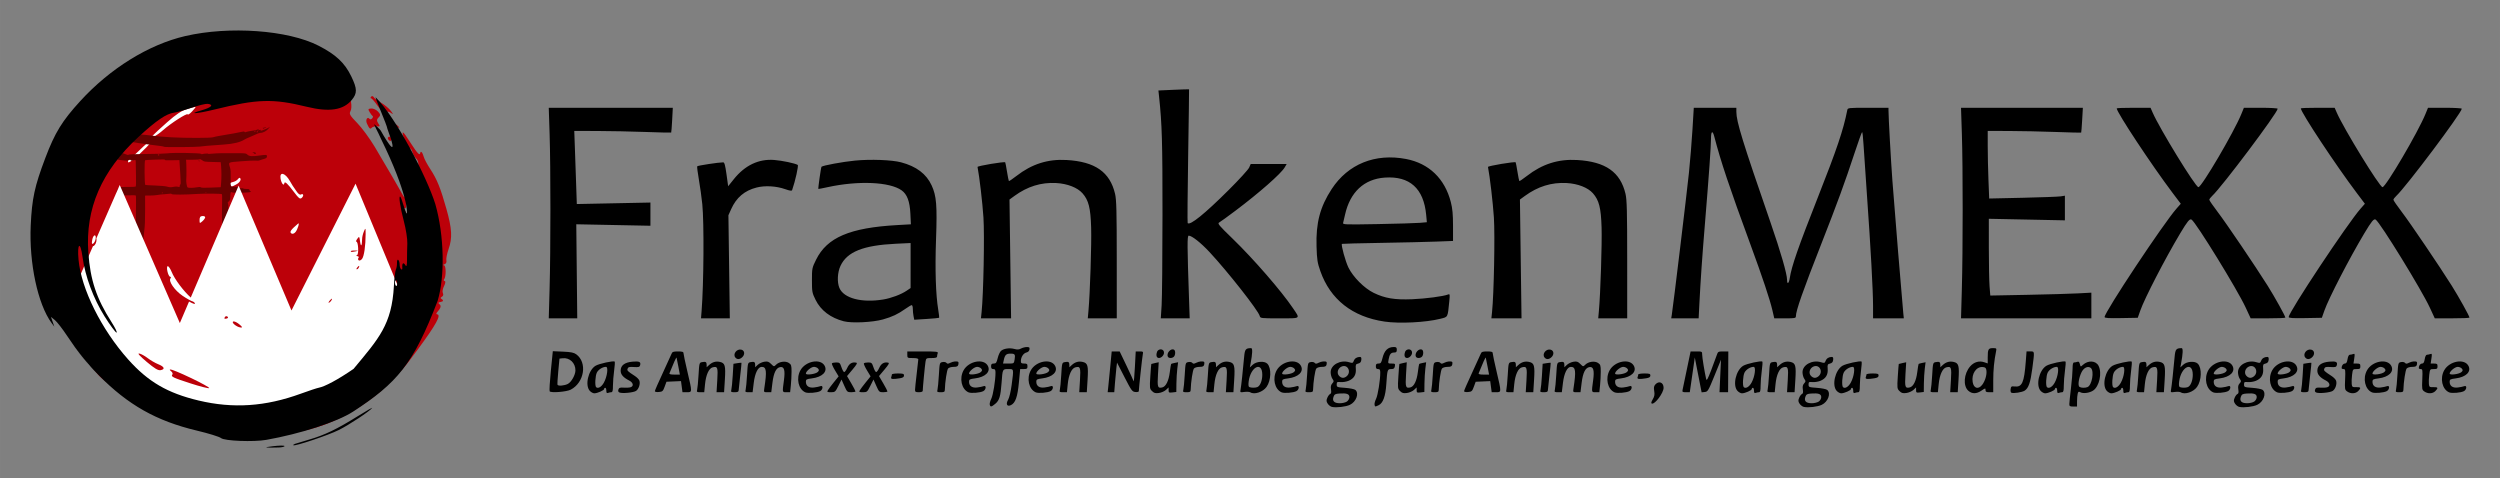
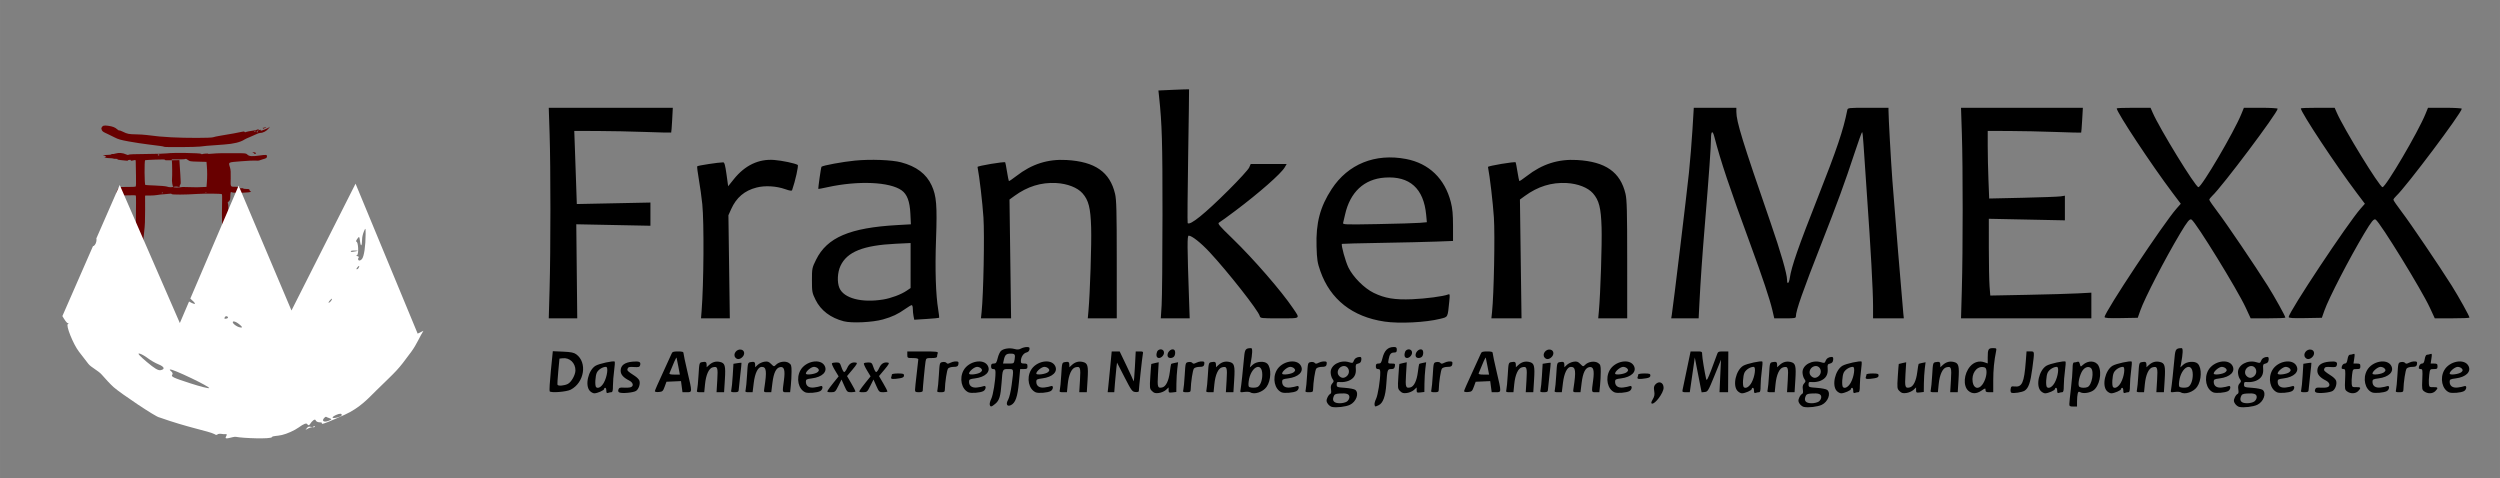
<svg xmlns="http://www.w3.org/2000/svg" xmlns:ns1="http://www.inkscape.org/namespaces/inkscape" xmlns:ns2="http://sodipodi.sourceforge.net/DTD/sodipodi-0.dtd" width="82cm" height="15.682cm" viewBox="0 0 820 156.822" version="1.1" id="svg869" ns1:version="0.92.4 (5da689c313, 2019-01-14)" ns2:docname="schriftzug-schwarz.svg">
  <rect x="0" y="0" width="820" height="156.822" fill="#808080" stroke="none" />
  <defs id="defs863" />
  <ns2:namedview id="base" pagecolor="#ffffff" bordercolor="#666666" borderopacity="1.0" ns1:pageopacity="0.0" ns1:pageshadow="2" ns1:zoom="0.7" ns1:cx="1022.1314" ns1:cy="93.366472" ns1:document-units="mm" ns1:current-layer="layer1" showgrid="false" fit-margin-top="1" fit-margin-left="1" fit-margin-right="1" fit-margin-bottom="1" units="cm" ns1:window-width="1920" ns1:window-height="1017" ns1:window-x="-8" ns1:window-y="-8" ns1:window-maximized="1" />
  <g ns1:label="Ebene 1" ns1:groupmode="layer" id="layer1" transform="translate(130.559,183.878)">
-     <path style="fill:#ffffff;stroke:#000000;stroke-width:0.557px;stroke-linecap:butt;stroke-linejoin:miter;stroke-opacity:1" d="m -65.843,-156.635 c 0,0 -37.192,22.872 -36.397,25.458 0.796,2.586 -1.989,42.363 -1.79,45.148 0.199,2.784 12.132,24.463 15.513,27.049 3.381,2.586 37.192,11.734 39.977,11.536 2.784,-0.199 48.241,-43.431 48.241,-43.431 0,0 2.475,-9.672 2.078,-10.667 -0.398,-0.994 -21.281,-40.573 -21.281,-40.573 z" id="path4652" ns1:connector-curvature="0" ns1:export-xdpi="92" ns1:export-ydpi="92" />
-     <path style="fill:#bc0009;fill-opacity:1;stroke-width:0.557" d="m -98.253,-60.871 c -1.114,-1.294 -2.728,-3.27 -3.587,-4.392 -0.859,-1.122 -2.247,-2.92 -3.084,-3.997 -1.884,-2.42 -4.43,-8.795 -3.621,-9.064 0.327,-0.109 0.29,-0.242 -0.083,-0.295 -0.653,-0.094 -3.336,-4.9 -3.273,-5.863 0.016,-0.259 -0.498,-2.301 -1.145,-4.539 -0.646,-2.238 -0.998,-4.712 -0.781,-5.499 0.217,-0.787 0.155,-1.631 -0.138,-1.876 -0.597,-0.499 -0.977,-7.335 -0.564,-10.148 0.148,-1.005 0.686,-2.125 1.195,-2.488 0.577,-0.411 0.852,-1.264 0.727,-2.261 -0.11,-0.881 -0.027,-2.378 0.185,-3.328 0.212,-0.95 0.171,-2.435 -0.091,-3.299 -1.051,-3.468 5.694,-17.772 11.857,-25.142 3.626,-4.337 13.254,-13.551 16.957,-16.227 6.33,-4.576 12.648,-7.001 20.864,-8.007 13.739,-1.682 17.371,-1.391 30.158,2.417 3.944,1.174 6.843,2.804 10.644,5.983 2.278,1.905 4.619,4.058 5.202,4.784 1.294,1.61 1.973,5.409 1.207,6.748 -0.476,0.832 -0.137,1.416 2.22,3.824 1.53,1.563 4.127,5.093 5.772,7.844 3.359,5.619 8.38,14.262 9.115,15.69 1.019,1.979 1.113,0.012 0.1,-2.081 -0.587,-1.213 -0.921,-2.218 -0.743,-2.234 0.178,-0.016 0.786,1.057 1.351,2.383 0.565,1.327 1.177,2.399 1.359,2.383 0.449,-0.04 -0.935,-4.596 -1.817,-5.982 -0.389,-0.61 -0.459,-1.192 -0.157,-1.292 0.302,-0.1 0.72,0.124 0.929,0.499 0.209,0.375 0.893,0.587 1.52,0.472 0.951,-0.175 1.026,-0.268 0.45,-0.564 -0.38,-0.195 -0.483,-0.753 -0.229,-1.239 0.603,-1.154 1.199,-0.603 2.043,1.888 1.049,3.096 2.041,3.479 1.651,0.637 -0.184,-1.34 -0.612,-2.669 -0.953,-2.954 -0.34,-0.285 -0.503,-1.074 -0.362,-1.754 0.141,-0.68 -0.163,-1.599 -0.677,-2.042 -0.514,-0.443 -1.07,-1.392 -1.236,-2.11 -0.19,-0.823 -0.597,-1.306 -1.103,-1.308 -0.519,-0.002 -1.092,-0.998 -1.621,-2.82 -0.965,-3.32 -0.604,-3.137 2.086,1.055 2.237,3.486 3.063,4.367 3.2,3.412 0.133,-0.926 0.747,-0.271 1.162,1.238 0.195,0.709 1.146,2.491 2.113,3.96 2.227,3.382 3.368,6.194 5.311,13.095 1.841,6.54 2.003,9.51 0.718,13.189 -0.524,1.501 -0.851,3.172 -0.728,3.713 0.135,0.593 -0.098,1.092 -0.587,1.255 -0.49,0.163 -0.556,0.306 -0.167,0.362 0.678,0.097 0.686,3.792 0.01,4.6 -0.216,0.258 -0.125,0.508 0.202,0.555 0.327,0.047 0.231,0.786 -0.215,1.641 -0.446,0.856 -0.619,1.899 -0.386,2.318 0.233,0.419 0.106,0.94 -0.284,1.157 -0.39,0.217 -0.554,0.488 -0.365,0.604 0.927,0.566 0.905,0.952 -0.064,1.13 -0.874,0.161 -0.942,0.301 -0.375,0.776 0.631,0.528 0.379,1.296 -0.885,2.701 -0.255,0.282 -0.203,0.551 0.114,0.596 1.376,0.198 -0.373,3.364 -6.329,11.456 -4.701,6.386 -4.963,6.682 -12.218,13.775 -28.908,24.082 -53.623,10.546 -72.601,8.563 -1.021,-0.019 -13.391,-8.274 -15.629,-10.261 -1.031,-0.916 -3.213,-2.344 -4.327,-3.638 z m -1.468,-43.395 c 0.642,-0.787 0.78,-2.468 0.198,-2.417 -0.274,0.024 -0.619,0.625 -0.767,1.334 -0.303,1.458 -0.082,1.88 0.569,1.082 z m 32.504,19.308 c 0.636,0.121 0.399,-0.296 -0.735,-1.291 -2.349,-2.061 -5.359,-6.08 -6.292,-8.4 -0.433,-1.078 -1.014,-1.94 -1.291,-1.915 -0.641,0.057 0.099,3.359 0.775,3.457 0.277,0.04 0.335,0.275 0.127,0.524 -0.759,0.907 1.325,3.932 3.934,5.712 1.398,0.954 2.965,1.815 3.482,1.913 z m -15.376,-50.538 c 1.652,-1.697 2.208,-2.494 1.598,-2.294 -0.514,0.169 -2.148,1.523 -3.631,3.009 -1.483,1.486 -2.954,2.788 -3.269,2.892 -0.315,0.105 -0.623,0.557 -0.685,1.004 -0.138,1.007 2.477,-1.009 5.986,-4.613 z m 19.328,22.867 c -0.023,-0.258 -0.445,-0.433 -0.937,-0.389 -0.67,0.06 -0.897,0.389 -0.904,1.312 -0.008,1.141 0.061,1.17 0.937,0.389 0.52,-0.464 0.927,-1.054 0.904,-1.312 z m -13.896,-28.489 c 2.589,-2.31 7.982,-5.777 8.162,-5.247 0.081,0.238 0.727,-0.191 1.437,-0.955 0.71,-0.763 1.234,-1.436 1.164,-1.494 -0.069,-0.058 -1.284,0.239 -2.699,0.661 -1.896,0.565 -3.651,1.722 -6.676,4.399 -2.257,1.998 -4.342,3.922 -4.635,4.276 -1.075,1.302 1.286,0.108 3.246,-1.641 z m 24.613,17.408 c 0.614,-0.446 1.016,-1.113 0.893,-1.483 -0.123,-0.369 -0.393,-0.468 -0.601,-0.219 -0.685,0.819 -1.001,1.005 -2.31,1.357 -0.712,0.192 -1.701,0.835 -2.196,1.43 -0.879,1.054 -0.852,1.064 1.099,0.403 1.1,-0.373 2.502,-1.043 3.116,-1.489 z m 18.931,15.928 c 0.69,-0.834 1.418,-3.265 0.827,-2.757 -2.378,2.044 -2.845,2.703 -2.262,3.19 0.378,0.316 0.962,0.14 1.434,-0.434 z m 2.496,-12.127 c -0.039,-0.3 -0.337,-0.389 -0.664,-0.198 -0.408,0.239 -0.897,-0.099 -1.557,-1.074 -0.529,-0.782 -1.073,-1.575 -1.209,-1.762 -0.136,-0.187 -0.55,-0.882 -0.921,-1.543 -1.529,-2.728 -3.469,-3.227 -3.06,-0.787 0.259,1.546 1.076,2.557 1.226,1.518 0.117,-0.81 1.083,0.076 3.286,3.016 1.406,1.875 1.829,2.207 2.343,1.833 0.345,-0.251 0.595,-0.702 0.557,-1.002 z m 36.003,12.746 c -0.028,-0.722 0.091,-1.501 0.265,-1.729 0.175,-0.228 0.05,-0.714 -0.275,-1.079 -0.851,-0.954 -1.572,-7.268 -0.797,-6.984 0.356,0.131 0.635,-0.014 0.62,-0.321 -0.016,-0.308 -0.514,-0.533 -1.106,-0.501 -0.929,0.051 -1.064,0.213 -0.978,1.176 0.082,0.92 -0.06,1.105 -0.805,1.049 -0.675,-0.051 -0.668,0.029 0.029,0.312 0.611,0.249 1.178,1.816 1.644,4.545 0.697,4.088 1.505,6.12 1.404,3.532 z m -5.094,-26.179 c -1.071,-1.767 -1.236,-2.397 -0.568,-2.168 0.518,0.178 1.571,1.633 2.341,3.234 1.597,3.324 0.483,2.654 -1.772,-1.066 z M -10.212,-143.37 c -0.549,-1.213 0.151,-2.406 0.878,-1.496 0.187,0.234 0.563,0.159 0.836,-0.168 0.273,-0.326 0.361,-0.66 0.196,-0.741 -0.165,-0.081 -0.61,-0.657 -0.989,-1.28 -0.612,-1.006 -0.557,-1.144 0.487,-1.237 0.647,-0.058 1.654,0.399 2.239,1.015 0.833,0.876 0.872,1.294 0.181,1.922 -0.622,0.565 -0.661,1.126 -0.134,1.896 0.698,1.02 0.666,1.09 -0.479,1.042 -0.675,-0.028 -1.411,0.168 -1.635,0.436 -0.491,0.587 -0.815,0.302 -1.581,-1.39 z m 6.944,4.525 c 0.197,-0.235 0.538,-0.276 0.759,-0.091 0.221,0.185 0.36,0.628 0.309,0.984 -0.051,0.356 -0.393,0.397 -0.759,0.091 -0.366,-0.306 -0.505,-0.749 -0.309,-0.984 z m 2.366,-4.332 c 0.506,0.239 1.077,0.729 1.268,1.088 0.191,0.359 -0.223,0.163 -0.92,-0.435 -0.698,-0.598 -0.854,-0.892 -0.348,-0.653 z m -6.011,-6.275 c -0.863,-1.231 -1.749,-2.222 -1.969,-2.203 -0.22,0.018 -0.195,-0.209 0.055,-0.508 0.25,-0.299 0.627,-0.235 0.837,0.143 0.21,0.378 1.314,1.215 2.452,1.86 1.138,0.645 2.567,1.84 3.175,2.655 0.811,1.087 0.84,1.279 0.108,0.721 -1.406,-1.071 -1.872,-0.197 -0.639,1.198 0.736,0.833 0.535,0.766 -0.712,-0.233 -0.956,-0.767 -2.444,-2.401 -3.307,-3.632 z" id="path4654" ns1:connector-curvature="0" ns2:nodetypes="ccccccccccccccccsccccccccccccccccccccccccccccscccccccccccccccscccccccccccsccccccccccccccccccccccccccccccccccccccccccccccccccccccccccccccccccccccccccccccccccccccccccccccccccccc" ns1:export-xdpi="92" ns1:export-ydpi="92" />
-     <path ns1:connector-curvature="0" id="path4656" d="m -86,-93.169 c -0.121,-0.413 -0.174,-1.205 -0.121,-1.802 0.137,-1.55 0.092,-3.481 -0.1,-4.309 -0.219,-0.943 -0.222,-3.728 -0.004,-4.967 0.166,-0.945 0.376,-15.013 0.231,-15.448 -0.053,-0.158 -0.755,-0.186 -2.715,-0.106 -3.112,0.127 -3.635,0.006 -3.635,-0.837 0,-0.725 0.404,-1.486 0.931,-1.754 0.273,-0.139 1.241,-0.2 2.763,-0.176 1.288,0.021 2.438,-0.023 2.555,-0.098 0.155,-0.099 0.192,-1.045 0.137,-3.512 -0.042,-1.857 -0.076,-3.807 -0.077,-4.334 -0.002,-0.826 -0.046,-0.946 -0.317,-0.869 -0.173,0.049 -0.599,0.14 -0.946,0.203 -0.466,0.085 -0.56,0.065 -0.36,-0.074 0.213,-0.148 0.145,-0.189 -0.315,-0.191 -0.322,-0.002 -0.586,0.073 -0.586,0.166 0,0.093 -0.264,0.136 -0.586,0.095 -0.322,-0.041 -1.134,-0.123 -1.804,-0.183 -0.747,-0.067 -1.175,-0.18 -1.106,-0.291 0.069,-0.112 -0.133,-0.16 -0.529,-0.126 -0.353,0.03 -0.7,-0.002 -0.771,-0.074 -0.071,-0.071 -0.623,-0.135 -1.226,-0.142 -1.037,-0.012 -2.324,-0.303 -1.48,-0.335 0.283,-0.01 0.301,-0.057 0.106,-0.291 -0.127,-0.153 -0.34,-0.237 -0.473,-0.186 -0.133,0.051 -0.241,0.014 -0.241,-0.082 0,-0.096 0.563,-0.175 1.251,-0.175 0.693,0 1.304,-0.086 1.37,-0.192 0.065,-0.106 0.225,-0.152 0.353,-0.103 0.129,0.05 0.628,-0.03 1.108,-0.176 1.015,-0.309 2.326,-0.196 3.338,0.288 0.49,0.235 0.715,0.264 0.865,0.115 0.14,-0.14 1.984,-0.214 5.956,-0.239 3.165,-0.02 6.222,-0.115 6.793,-0.21 1.545,-0.258 10.868,-0.122 11.043,0.16 0.075,0.122 0.215,0.174 0.31,0.116 0.262,-0.162 2.048,-0.295 1.956,-0.145 -0.045,0.072 0.582,0.06 1.393,-0.026 1.519,-0.162 4.33,-0.214 8.612,-0.16 2.313,0.029 2.478,0.055 2.883,0.455 0.603,0.595 1.555,0.666 4.051,0.306 2.237,-0.323 2.466,-0.283 2.371,0.423 -0.053,0.397 -0.285,0.534 -1.398,0.829 -0.446,0.118 -0.95,0.287 -1.12,0.375 -0.17,0.088 -0.677,0.11 -1.127,0.048 -0.45,-0.062 -2.602,0.035 -4.782,0.216 -4.514,0.373 -4.227,0.212 -3.677,2.062 0.219,0.739 0.272,1.568 0.225,3.537 -0.07,2.929 -0.165,2.764 1.591,2.768 1.08,0.002 1.548,0.142 1.382,0.41 -0.077,0.125 0.073,0.151 0.445,0.077 0.309,-0.062 0.61,-0.034 0.669,0.062 0.059,0.096 0.543,0.174 1.076,0.174 0.865,0 0.974,0.043 1.03,0.405 0.034,0.223 0.161,0.385 0.283,0.36 0.121,-0.025 0.221,0.024 0.221,0.109 0,0.38 -5.978,0.554 -6.421,0.187 -0.28,-0.232 -0.362,0.057 -0.411,1.461 -0.036,1.024 -0.102,1.222 -0.524,1.572 -0.307,0.255 -0.413,0.452 -0.293,0.541 0.109,0.08 0.198,0.908 0.208,1.941 0.101,9.812 0.251,13.877 0.543,14.638 0.073,0.19 0.039,0.243 -0.101,0.157 -0.235,-0.145 -0.302,0.461 -0.076,0.687 0.183,0.183 0.055,2.314 -0.151,2.529 -0.09,0.094 -0.164,0.353 -0.164,0.575 0,0.222 -0.081,0.454 -0.18,0.515 -0.099,0.061 -0.18,0.562 -0.18,1.114 0,0.827 -0.043,0.967 -0.246,0.798 -0.186,-0.154 -0.296,-0.145 -0.449,0.04 -0.111,0.134 -0.149,0.297 -0.084,0.363 0.065,0.065 0.014,0.119 -0.112,0.119 -0.162,0 -0.198,-0.174 -0.122,-0.586 0.06,-0.327 -0.01,-0.977 -0.16,-1.47 -0.352,-1.162 -0.358,-3.415 -0.01,-3.763 0.142,-0.142 0.191,-0.331 0.108,-0.418 -0.347,-0.368 -0.52,-2.456 -0.663,-7.998 -0.113,-4.379 -0.12,-7.213 -0.025,-10.391 0.028,-0.908 -0.004,-1.706 -0.072,-1.773 -0.201,-0.201 -5.658,-0.254 -8.167,-0.079 -3.729,0.26 -8.252,0.281 -8.333,0.037 -0.038,-0.114 -0.165,-0.175 -0.283,-0.136 -0.118,0.039 -0.984,0.117 -1.925,0.173 -0.942,0.056 -2.077,0.178 -2.523,0.271 -0.446,0.093 -1.522,0.173 -2.39,0.177 l -1.579,0.008 0.01,4.651 c 0.01,3.372 -0.073,5.317 -0.295,7.073 -0.169,1.332 -0.295,2.544 -0.28,2.692 0.239,2.389 -0.047,6.847 -0.439,6.847 -0.121,0 -0.223,0.257 -0.23,0.586 -0.014,0.599 -0.037,0.731 -0.294,1.66 -0.131,0.475 -0.163,0.495 -0.286,0.18 -0.119,-0.304 -0.14,-0.31 -0.151,-0.038 -0.01,0.173 -0.134,0.315 -0.283,0.315 -0.148,0 -0.27,0.09 -0.27,0.199 0,0.11 0.121,0.153 0.27,0.096 0.19,-0.073 0.27,0.014 0.267,0.296 -0.002,0.317 -0.038,0.345 -0.17,0.135 -0.244,-0.385 -0.299,-0.243 -0.486,1.256 l -0.169,1.351 -0.215,-0.736 z m 28.794,-12.609 c 0,-0.155 -0.082,-0.23 -0.183,-0.168 -0.101,0.062 -0.136,0.189 -0.08,0.281 0.155,0.25 0.263,0.203 0.263,-0.113 z m -20.002,-14.855 c 0,-0.099 -0.036,-0.18 -0.079,-0.18 -0.044,0 -0.129,0.081 -0.191,0.18 -0.061,0.099 -0.025,0.18 0.08,0.18 0.105,0 0.191,-0.081 0.191,-0.18 z m 14.367,-0.109 c -0.06,-0.06 -0.215,-0.066 -0.345,-0.014 -0.144,0.058 -0.101,0.1 0.109,0.109 0.19,0.008 0.296,-0.035 0.237,-0.095 z m -3.125,-1.705 c 0.773,-0.143 1.102,-0.138 1.291,0.02 0.187,0.155 1.088,0.176 3.386,0.081 l 3.132,-0.13 0.115,-1.358 c 0.146,-1.729 0.146,-3.761 3.8e-5,-5.489 l -0.115,-1.357 -2.731,-0.073 c -2.651,-0.071 -2.75,-0.088 -3.383,-0.571 -0.359,-0.274 -0.699,-0.421 -0.757,-0.329 -0.057,0.093 -1.099,0.166 -2.314,0.163 l -2.209,-0.006 0.044,0.432 c 0.104,1.025 0.139,5.179 0.049,5.838 -0.116,0.847 0.161,2.645 0.436,2.835 0.281,0.194 1.864,0.166 3.054,-0.054 z m 0.561,-8.638 c -0.061,-0.099 -0.025,-0.18 0.079,-0.18 0.105,0 0.191,0.081 0.191,0.18 0,0.099 -0.036,0.18 -0.08,0.18 -0.044,0 -0.129,-0.081 -0.191,-0.18 z m -8.09,8.47 c 0.448,-0.104 0.963,-0.107 1.306,-0.008 0.521,0.149 0.567,0.128 0.567,-0.26 0,-0.233 0.096,-0.455 0.212,-0.494 0.163,-0.054 0.161,-0.804 -0.004,-3.213 -0.121,-1.728 -0.236,-3.508 -0.257,-3.954 l -0.039,-0.811 -2.523,0.045 c -1.814,0.033 -2.447,-0.008 -2.252,-0.145 0.192,-0.135 -0.698,-0.156 -3.063,-0.07 -1.834,0.066 -3.37,0.155 -3.415,0.197 -0.277,0.26 -0.224,7.837 0.057,8.117 0.039,0.038 1.474,0.12 3.191,0.182 1.717,0.062 3.45,0.215 3.852,0.341 0.892,0.28 1.409,0.296 2.371,0.073 z m -4.794,-10.452 c 0,-0.099 -0.121,-0.18 -0.27,-0.18 -0.148,0 -0.27,0.081 -0.27,0.18 0,0.099 0.121,0.18 0.27,0.18 0.148,0 0.27,-0.081 0.27,-0.18 z m 30.993,-0.541 c 0,-0.099 -0.142,-0.187 -0.315,-0.194 -0.201,-0.01 -0.231,-0.048 -0.082,-0.108 0.321,-0.129 1.118,0.089 1.118,0.306 0,0.097 -0.162,0.177 -0.36,0.177 -0.198,0 -0.36,-0.081 -0.36,-0.18 z m -29.445,-2.115 c -0.139,-0.139 -1.131,-0.288 -5.152,-0.772 -1.734,-0.209 -4.613,-0.649 -6.397,-0.978 -2.791,-0.515 -3.445,-0.701 -4.685,-1.336 -0.793,-0.406 -1.806,-0.904 -2.252,-1.106 -1.512,-0.687 -1.712,-0.822 -1.945,-1.308 -0.171,-0.356 -0.182,-0.581 -0.041,-0.845 0.339,-0.634 0.78,-0.745 2.18,-0.546 1.436,0.204 2.256,0.533 2.964,1.189 0.259,0.24 0.544,0.392 0.632,0.338 0.088,-0.055 0.63,0.137 1.204,0.425 1.409,0.708 1.973,0.82 4.287,0.851 1.09,0.014 2.631,0.11 3.424,0.211 3.547,0.456 4.903,0.582 8.199,0.761 4.737,0.258 12.979,0.248 13.638,-0.016 0.279,-0.112 1.399,-0.349 2.489,-0.526 3.21,-0.522 6.255,-1.075 7.008,-1.275 0.523,-0.139 0.736,-0.131 0.836,0.032 0.074,0.119 0.218,0.165 0.321,0.102 0.219,-0.136 1.819,-0.461 2.782,-0.566 0.372,-0.041 0.833,-0.158 1.024,-0.26 0.192,-0.103 0.455,-0.183 0.585,-0.178 0.13,0.004 -0.004,0.125 -0.303,0.269 -0.533,0.257 -0.303,0.248 0.653,-0.025 0.255,-0.073 0.342,-0.043 0.26,0.09 -0.068,0.11 -0.056,0.199 0.025,0.199 0.295,0 2.082,-0.71 2.537,-1.008 l 0.466,-0.306 -0.383,0.487 c -0.737,0.936 -1.868,1.547 -2.866,1.547 -0.234,0 -0.809,0.194 -1.28,0.432 -0.47,0.237 -1.422,0.657 -2.116,0.932 -0.694,0.275 -1.464,0.633 -1.712,0.794 -1.356,0.886 -3.567,1.425 -6.757,1.65 -5.341,0.376 -6.897,0.508 -7.838,0.664 -1.11,0.184 -11.611,0.255 -11.786,0.08 z m 30.796,-4.912 c 0.061,-0.099 -0.014,-0.18 -0.17,-0.18 -0.155,0 -0.281,0.081 -0.281,0.18 0,0.099 0.076,0.18 0.17,0.18 0.093,0 0.22,-0.081 0.281,-0.18 z m -0.811,-0.18 c 0.148,-0.096 0.189,-0.175 0.09,-0.175 -0.099,0 -0.302,0.079 -0.45,0.175 -0.148,0.096 -0.189,0.175 -0.09,0.175 0.099,0 0.302,-0.079 0.45,-0.175 z m 2.421,-0.883 c 0.057,-0.092 0.043,-0.202 -0.032,-0.244 -0.075,-0.042 -0.028,-0.049 0.102,-0.016 0.131,0.033 0.402,-0.028 0.601,-0.134 0.2,-0.107 0.395,-0.162 0.435,-0.122 0.04,0.04 -0.216,0.21 -0.569,0.378 -0.353,0.168 -0.594,0.23 -0.537,0.138 z" style="fill:#680000;fill-opacity:1;stroke-width:0.18" ns1:export-xdpi="92" ns1:export-ydpi="92" />
+     <path ns1:connector-curvature="0" id="path4656" d="m -86,-93.169 c -0.121,-0.413 -0.174,-1.205 -0.121,-1.802 0.137,-1.55 0.092,-3.481 -0.1,-4.309 -0.219,-0.943 -0.222,-3.728 -0.004,-4.967 0.166,-0.945 0.376,-15.013 0.231,-15.448 -0.053,-0.158 -0.755,-0.186 -2.715,-0.106 -3.112,0.127 -3.635,0.006 -3.635,-0.837 0,-0.725 0.404,-1.486 0.931,-1.754 0.273,-0.139 1.241,-0.2 2.763,-0.176 1.288,0.021 2.438,-0.023 2.555,-0.098 0.155,-0.099 0.192,-1.045 0.137,-3.512 -0.042,-1.857 -0.076,-3.807 -0.077,-4.334 -0.002,-0.826 -0.046,-0.946 -0.317,-0.869 -0.173,0.049 -0.599,0.14 -0.946,0.203 -0.466,0.085 -0.56,0.065 -0.36,-0.074 0.213,-0.148 0.145,-0.189 -0.315,-0.191 -0.322,-0.002 -0.586,0.073 -0.586,0.166 0,0.093 -0.264,0.136 -0.586,0.095 -0.322,-0.041 -1.134,-0.123 -1.804,-0.183 -0.747,-0.067 -1.175,-0.18 -1.106,-0.291 0.069,-0.112 -0.133,-0.16 -0.529,-0.126 -0.353,0.03 -0.7,-0.002 -0.771,-0.074 -0.071,-0.071 -0.623,-0.135 -1.226,-0.142 -1.037,-0.012 -2.324,-0.303 -1.48,-0.335 0.283,-0.01 0.301,-0.057 0.106,-0.291 -0.127,-0.153 -0.34,-0.237 -0.473,-0.186 -0.133,0.051 -0.241,0.014 -0.241,-0.082 0,-0.096 0.563,-0.175 1.251,-0.175 0.693,0 1.304,-0.086 1.37,-0.192 0.065,-0.106 0.225,-0.152 0.353,-0.103 0.129,0.05 0.628,-0.03 1.108,-0.176 1.015,-0.309 2.326,-0.196 3.338,0.288 0.49,0.235 0.715,0.264 0.865,0.115 0.14,-0.14 1.984,-0.214 5.956,-0.239 3.165,-0.02 6.222,-0.115 6.793,-0.21 1.545,-0.258 10.868,-0.122 11.043,0.16 0.075,0.122 0.215,0.174 0.31,0.116 0.262,-0.162 2.048,-0.295 1.956,-0.145 -0.045,0.072 0.582,0.06 1.393,-0.026 1.519,-0.162 4.33,-0.214 8.612,-0.16 2.313,0.029 2.478,0.055 2.883,0.455 0.603,0.595 1.555,0.666 4.051,0.306 2.237,-0.323 2.466,-0.283 2.371,0.423 -0.053,0.397 -0.285,0.534 -1.398,0.829 -0.446,0.118 -0.95,0.287 -1.12,0.375 -0.17,0.088 -0.677,0.11 -1.127,0.048 -0.45,-0.062 -2.602,0.035 -4.782,0.216 -4.514,0.373 -4.227,0.212 -3.677,2.062 0.219,0.739 0.272,1.568 0.225,3.537 -0.07,2.929 -0.165,2.764 1.591,2.768 1.08,0.002 1.548,0.142 1.382,0.41 -0.077,0.125 0.073,0.151 0.445,0.077 0.309,-0.062 0.61,-0.034 0.669,0.062 0.059,0.096 0.543,0.174 1.076,0.174 0.865,0 0.974,0.043 1.03,0.405 0.034,0.223 0.161,0.385 0.283,0.36 0.121,-0.025 0.221,0.024 0.221,0.109 0,0.38 -5.978,0.554 -6.421,0.187 -0.28,-0.232 -0.362,0.057 -0.411,1.461 -0.036,1.024 -0.102,1.222 -0.524,1.572 -0.307,0.255 -0.413,0.452 -0.293,0.541 0.109,0.08 0.198,0.908 0.208,1.941 0.101,9.812 0.251,13.877 0.543,14.638 0.073,0.19 0.039,0.243 -0.101,0.157 -0.235,-0.145 -0.302,0.461 -0.076,0.687 0.183,0.183 0.055,2.314 -0.151,2.529 -0.09,0.094 -0.164,0.353 -0.164,0.575 0,0.222 -0.081,0.454 -0.18,0.515 -0.099,0.061 -0.18,0.562 -0.18,1.114 0,0.827 -0.043,0.967 -0.246,0.798 -0.186,-0.154 -0.296,-0.145 -0.449,0.04 -0.111,0.134 -0.149,0.297 -0.084,0.363 0.065,0.065 0.014,0.119 -0.112,0.119 -0.162,0 -0.198,-0.174 -0.122,-0.586 0.06,-0.327 -0.01,-0.977 -0.16,-1.47 -0.352,-1.162 -0.358,-3.415 -0.01,-3.763 0.142,-0.142 0.191,-0.331 0.108,-0.418 -0.347,-0.368 -0.52,-2.456 -0.663,-7.998 -0.113,-4.379 -0.12,-7.213 -0.025,-10.391 0.028,-0.908 -0.004,-1.706 -0.072,-1.773 -0.201,-0.201 -5.658,-0.254 -8.167,-0.079 -3.729,0.26 -8.252,0.281 -8.333,0.037 -0.038,-0.114 -0.165,-0.175 -0.283,-0.136 -0.118,0.039 -0.984,0.117 -1.925,0.173 -0.942,0.056 -2.077,0.178 -2.523,0.271 -0.446,0.093 -1.522,0.173 -2.39,0.177 l -1.579,0.008 0.01,4.651 c 0.01,3.372 -0.073,5.317 -0.295,7.073 -0.169,1.332 -0.295,2.544 -0.28,2.692 0.239,2.389 -0.047,6.847 -0.439,6.847 -0.121,0 -0.223,0.257 -0.23,0.586 -0.014,0.599 -0.037,0.731 -0.294,1.66 -0.131,0.475 -0.163,0.495 -0.286,0.18 -0.119,-0.304 -0.14,-0.31 -0.151,-0.038 -0.01,0.173 -0.134,0.315 -0.283,0.315 -0.148,0 -0.27,0.09 -0.27,0.199 0,0.11 0.121,0.153 0.27,0.096 0.19,-0.073 0.27,0.014 0.267,0.296 -0.002,0.317 -0.038,0.345 -0.17,0.135 -0.244,-0.385 -0.299,-0.243 -0.486,1.256 l -0.169,1.351 -0.215,-0.736 z m 28.794,-12.609 c 0,-0.155 -0.082,-0.23 -0.183,-0.168 -0.101,0.062 -0.136,0.189 -0.08,0.281 0.155,0.25 0.263,0.203 0.263,-0.113 z m -20.002,-14.855 c 0,-0.099 -0.036,-0.18 -0.079,-0.18 -0.044,0 -0.129,0.081 -0.191,0.18 -0.061,0.099 -0.025,0.18 0.08,0.18 0.105,0 0.191,-0.081 0.191,-0.18 z m 14.367,-0.109 c -0.06,-0.06 -0.215,-0.066 -0.345,-0.014 -0.144,0.058 -0.101,0.1 0.109,0.109 0.19,0.008 0.296,-0.035 0.237,-0.095 z m -3.125,-1.705 l 3.132,-0.13 0.115,-1.358 c 0.146,-1.729 0.146,-3.761 3.8e-5,-5.489 l -0.115,-1.357 -2.731,-0.073 c -2.651,-0.071 -2.75,-0.088 -3.383,-0.571 -0.359,-0.274 -0.699,-0.421 -0.757,-0.329 -0.057,0.093 -1.099,0.166 -2.314,0.163 l -2.209,-0.006 0.044,0.432 c 0.104,1.025 0.139,5.179 0.049,5.838 -0.116,0.847 0.161,2.645 0.436,2.835 0.281,0.194 1.864,0.166 3.054,-0.054 z m 0.561,-8.638 c -0.061,-0.099 -0.025,-0.18 0.079,-0.18 0.105,0 0.191,0.081 0.191,0.18 0,0.099 -0.036,0.18 -0.08,0.18 -0.044,0 -0.129,-0.081 -0.191,-0.18 z m -8.09,8.47 c 0.448,-0.104 0.963,-0.107 1.306,-0.008 0.521,0.149 0.567,0.128 0.567,-0.26 0,-0.233 0.096,-0.455 0.212,-0.494 0.163,-0.054 0.161,-0.804 -0.004,-3.213 -0.121,-1.728 -0.236,-3.508 -0.257,-3.954 l -0.039,-0.811 -2.523,0.045 c -1.814,0.033 -2.447,-0.008 -2.252,-0.145 0.192,-0.135 -0.698,-0.156 -3.063,-0.07 -1.834,0.066 -3.37,0.155 -3.415,0.197 -0.277,0.26 -0.224,7.837 0.057,8.117 0.039,0.038 1.474,0.12 3.191,0.182 1.717,0.062 3.45,0.215 3.852,0.341 0.892,0.28 1.409,0.296 2.371,0.073 z m -4.794,-10.452 c 0,-0.099 -0.121,-0.18 -0.27,-0.18 -0.148,0 -0.27,0.081 -0.27,0.18 0,0.099 0.121,0.18 0.27,0.18 0.148,0 0.27,-0.081 0.27,-0.18 z m 30.993,-0.541 c 0,-0.099 -0.142,-0.187 -0.315,-0.194 -0.201,-0.01 -0.231,-0.048 -0.082,-0.108 0.321,-0.129 1.118,0.089 1.118,0.306 0,0.097 -0.162,0.177 -0.36,0.177 -0.198,0 -0.36,-0.081 -0.36,-0.18 z m -29.445,-2.115 c -0.139,-0.139 -1.131,-0.288 -5.152,-0.772 -1.734,-0.209 -4.613,-0.649 -6.397,-0.978 -2.791,-0.515 -3.445,-0.701 -4.685,-1.336 -0.793,-0.406 -1.806,-0.904 -2.252,-1.106 -1.512,-0.687 -1.712,-0.822 -1.945,-1.308 -0.171,-0.356 -0.182,-0.581 -0.041,-0.845 0.339,-0.634 0.78,-0.745 2.18,-0.546 1.436,0.204 2.256,0.533 2.964,1.189 0.259,0.24 0.544,0.392 0.632,0.338 0.088,-0.055 0.63,0.137 1.204,0.425 1.409,0.708 1.973,0.82 4.287,0.851 1.09,0.014 2.631,0.11 3.424,0.211 3.547,0.456 4.903,0.582 8.199,0.761 4.737,0.258 12.979,0.248 13.638,-0.016 0.279,-0.112 1.399,-0.349 2.489,-0.526 3.21,-0.522 6.255,-1.075 7.008,-1.275 0.523,-0.139 0.736,-0.131 0.836,0.032 0.074,0.119 0.218,0.165 0.321,0.102 0.219,-0.136 1.819,-0.461 2.782,-0.566 0.372,-0.041 0.833,-0.158 1.024,-0.26 0.192,-0.103 0.455,-0.183 0.585,-0.178 0.13,0.004 -0.004,0.125 -0.303,0.269 -0.533,0.257 -0.303,0.248 0.653,-0.025 0.255,-0.073 0.342,-0.043 0.26,0.09 -0.068,0.11 -0.056,0.199 0.025,0.199 0.295,0 2.082,-0.71 2.537,-1.008 l 0.466,-0.306 -0.383,0.487 c -0.737,0.936 -1.868,1.547 -2.866,1.547 -0.234,0 -0.809,0.194 -1.28,0.432 -0.47,0.237 -1.422,0.657 -2.116,0.932 -0.694,0.275 -1.464,0.633 -1.712,0.794 -1.356,0.886 -3.567,1.425 -6.757,1.65 -5.341,0.376 -6.897,0.508 -7.838,0.664 -1.11,0.184 -11.611,0.255 -11.786,0.08 z m 30.796,-4.912 c 0.061,-0.099 -0.014,-0.18 -0.17,-0.18 -0.155,0 -0.281,0.081 -0.281,0.18 0,0.099 0.076,0.18 0.17,0.18 0.093,0 0.22,-0.081 0.281,-0.18 z m -0.811,-0.18 c 0.148,-0.096 0.189,-0.175 0.09,-0.175 -0.099,0 -0.302,0.079 -0.45,0.175 -0.148,0.096 -0.189,0.175 -0.09,0.175 0.099,0 0.302,-0.079 0.45,-0.175 z m 2.421,-0.883 c 0.057,-0.092 0.043,-0.202 -0.032,-0.244 -0.075,-0.042 -0.028,-0.049 0.102,-0.016 0.131,0.033 0.402,-0.028 0.601,-0.134 0.2,-0.107 0.395,-0.162 0.435,-0.122 0.04,0.04 -0.216,0.21 -0.569,0.378 -0.353,0.168 -0.594,0.23 -0.537,0.138 z" style="fill:#680000;fill-opacity:1;stroke-width:0.18" ns1:export-xdpi="92" ns1:export-ydpi="92" />
    <path style="fill:#ffffff;stroke-width:0.557" d="m -13.942,-123.634 -21.017,41.6 -17.333,-40.951 -15.848,37.041 c 0.148,0.14 0.301,0.295 0.445,0.421 1.134,0.995 1.372,1.411 0.735,1.29 -0.282,-0.054 -0.885,-0.344 -1.595,-0.743 l -3.02,7.058 -19.717,-45.283 -7.664,17.517 c 0.162,0.499 -0.034,1.563 -0.508,2.144 -0.277,0.34 -0.471,0.445 -0.585,0.357 l -10.054,22.979 c 0.697,1.211 1.431,2.268 1.733,2.311 0.373,0.053 0.41,0.186 0.083,0.295 -0.81,0.269 1.736,6.644 3.62,9.065 0.838,1.077 2.226,2.874 3.085,3.996 0.859,1.122 3.279,2.245 4.393,3.539 1.114,1.294 2.869,3.196 3.9,4.112 2.238,1.988 13.973,9.896 14.994,9.915 9.621,3.409 15.954,4.434 18.068,5.471 0.352,0.295 0.796,0.351 0.985,0.124 0.19,-0.227 0.906,-0.296 1.591,-0.153 1.1,0.229 1.909,-0.416 1.186,0.91 -0.679,1.246 2.399,-0.164 3.299,0.023 2.203,0.458 11.565,0.807 11.815,0.076 0.141,-0.41 1.573,-0.297 3.24,-0.675 1.667,-0.378 4.139,-1.487 5.494,-2.462 1.712,-1.233 2.582,-1.56 2.853,-1.074 0.214,0.385 0.557,0.437 0.762,0.116 0.866,-1.356 1.781,-2.001 1.982,-1.397 0.119,0.357 0.69,0.651 1.269,0.653 0.58,0.002 0.933,0.149 0.784,0.327 -0.631,0.754 3.254,-0.917 7.408,-2.787 5.1,-2.297 7.904,-5.528 10.27,-7.842 7.254,-7.093 6.948,-6.487 11.649,-12.874 1.782,-2.42 2.907,-5.252 3.965,-6.844 l -1.9,0.929 z m 3.19,14.819 c 0.104,0.006 0.112,0.531 0.113,1.705 0.004,3.838 -0.509,7.36 -1.193,8.178 -0.366,0.437 -0.857,0.634 -1.092,0.437 -0.235,-0.197 -0.257,-0.56 -0.049,-0.809 0.208,-0.249 0.042,-0.501 -0.37,-0.56 -0.423,-0.061 -0.478,-0.197 -0.126,-0.314 0.645,-0.214 0.433,-4.5 -0.22,-4.442 -0.203,0.019 -0.064,-0.393 0.308,-0.913 0.658,-0.918 0.684,-0.889 0.942,1.002 0.254,1.86 0.631,1.286 0.654,-0.996 0.006,-0.594 0.266,-1.684 0.578,-2.421 0.237,-0.562 0.375,-0.872 0.456,-0.867 z m -3.298,7.109 c 1.121,0.035 1.123,0.063 0.026,0.296 -0.666,0.141 -1.284,0.197 -1.373,0.123 -0.352,-0.294 0.168,-0.456 1.347,-0.419 z m 1.249,5.042 c 0.082,-0.006 0.093,0.102 0.018,0.33 -0.134,0.412 -0.458,0.768 -0.719,0.791 -0.261,0.023 -0.15,-0.314 0.245,-0.748 0.218,-0.24 0.373,-0.365 0.456,-0.372 z m -8.924,10.759 c 0.06,-0.002 0.072,0.068 0.024,0.215 -0.127,0.393 -0.529,0.874 -0.893,1.068 -0.364,0.194 -0.261,-0.127 0.231,-0.715 0.307,-0.367 0.539,-0.566 0.638,-0.569 z m -34.627,5.751 c 0.147,-0.008 0.301,0.037 0.425,0.141 0.249,0.208 0.172,0.47 -0.17,0.584 -0.342,0.113 -0.705,0.136 -0.809,0.049 -0.104,-0.087 -0.028,-0.349 0.169,-0.584 0.098,-0.117 0.238,-0.181 0.385,-0.19 z m 2.474,1.71 c 0.41,0.013 1.173,0.407 1.826,0.958 1.033,0.872 1.122,1.117 0.371,1.025 -1.305,-0.161 -3.146,-1.7 -2.349,-1.964 0.043,-0.015 0.094,-0.021 0.152,-0.019 z m -31.014,10.515 c 0.555,0.094 1.789,0.767 2.742,1.496 0.953,0.729 2.525,1.64 3.491,2.024 2.012,0.8 2.349,1.654 0.766,1.945 -0.813,0.149 -1.953,-0.533 -4.546,-2.718 -2.333,-1.966 -3.133,-2.861 -2.453,-2.746 z m 10.162,5.24 c 0.587,-0.008 2.996,0.979 7.008,2.892 3.409,1.625 5.999,3.078 5.757,3.227 -0.242,0.149 -2.946,-0.538 -6.008,-1.527 -5.912,-1.91 -6.621,-2.253 -6.054,-2.931 0.196,-0.235 0.037,-0.696 -0.355,-1.023 -0.506,-0.423 -0.615,-0.633 -0.348,-0.637 z m 55.83,14.517 c 0.113,0.002 0.199,0.023 0.248,0.064 0.51,0.427 -0.014,0.875 -1.397,1.191 -1.743,0.399 -1.935,-0.067 -0.342,-0.83 0.569,-0.272 1.151,-0.432 1.49,-0.425 z m -4.752,0.985 c 0.018,0.001 0.035,0.006 0.047,0.017 0.098,0.082 0.61,0.297 1.137,0.477 0.827,0.284 0.786,0.398 -0.302,0.836 -1.453,0.585 -2.335,0.116 -1.549,-0.823 0.258,-0.308 0.537,-0.516 0.668,-0.508 z m -4.444,3.404 c -0.471,-0.008 -1.172,-0.438 -1.712,0.208 -1.274,1.523 0,0 1.712,-0.208 1.327,-0.812 0.856,0.26 0.187,0.031 -0.057,-0.019 -0.12,-0.029 -0.187,-0.031 z" id="path4658" ns1:connector-curvature="0" ns2:nodetypes="cccccccccccccccccccccccccccccccccscscccccccccccccccccccccccccccccccccccccccccccccccccccccccccccccccccccccscccccccc" ns1:export-xdpi="92" ns1:export-ydpi="92" />
-     <path style="fill:#000000;stroke-width:0.583" d="m -98.253,-60.871 c -3.929,-3.993 -6.848,-7.633 -10.287,-12.833 -1.504,-2.274 -3.316,-4.608 -4.026,-5.187 l -1.29,-1.053 0.555,1.609 0.555,1.609 -0.892,-1.207 c -4.519,-6.116 -7.419,-19.659 -6.85,-31.995 0.409,-8.861 1.277,-12.866 4.806,-22.178 3.142,-8.291 5.485,-12.102 11.455,-18.633 9.773,-10.692 22.426,-18.527 34.413,-21.31 14.464,-3.358 33.712,-1.97 43.724,3.153 5.717,2.925 8.614,5.643 10.755,10.092 1.965,4.083 1.988,5.512 0.125,7.74 -2.774,3.316 -7.375,4.008 -14.701,2.21 -11.141,-2.734 -16.2,-2.584 -30.317,0.895 -5.803,1.43 -9.117,1.64 -4.263,0.27 3.273,-0.924 4.171,-1.851 2.069,-2.134 -0.612,-0.083 -2.983,0.489 -5.268,1.27 -2.285,0.781 -4.876,1.511 -5.758,1.621 -2.535,0.318 -5.87,2.59 -11.725,7.991 -12.105,11.165 -17.443,23.486 -16.419,37.9 0.638,8.986 2.671,15.088 7.589,22.775 1.26,1.97 2.004,3.535 1.653,3.478 -0.351,-0.057 -2.106,-2.439 -3.901,-5.294 -3.682,-5.859 -6.39,-13.159 -7.249,-19.545 -0.712,-5.287 -1.801,-4.528 -1.307,0.911 0.867,9.56 7.494,22.884 16.275,32.724 6.558,7.349 12.911,11.054 23.118,13.484 11.348,2.701 21.911,1.991 33.549,-2.255 2.611,-0.953 5.249,-1.826 5.861,-1.941 1.958,-0.368 6.243,-2.622 11.414,-6.188 8.249,-9.924 12.561,-14.509 13.234,-27.26 0.132,-2.504 0.424,-4.907 0.648,-5.34 0.224,-0.432 0.385,-1.404 0.357,-2.159 -0.028,-0.755 0.158,-1.199 0.412,-0.986 0.254,0.212 0.46,0.898 0.458,1.523 -0.002,0.625 0.213,1.318 0.478,1.54 0.314,0.263 0.451,0.06 0.394,-0.583 -0.128,-1.44 0.406,-1.818 1.024,-0.724 0.366,0.648 0.533,0.088 0.526,-1.765 -0.006,-1.493 0.039,-3.901 0.099,-5.35 0.06,-1.449 -0.448,-4.728 -1.13,-7.286 -1.219,-4.576 -1.803,-8.609 -1.171,-8.081 0.177,0.148 0.642,1.392 1.033,2.765 0.391,1.372 0.85,2.612 1.019,2.754 0.481,0.402 0.402,-6.592 -8.439,-24.604 -0.76,-1.821 -2.588,-5.041 -2.07,-4.608 0,0 1.917,1.601 2.192,2.282 2.032,3.692 5.995,9.801 2.031,-0.86 -0.103,-1.153 -4.189,-10.368 -3.837,-10.317 6.803,6.814 16.755,26.12 19.541,34.956 2.999,10.437 3.163,23.919 0.787,31.767 -8.009,20.891 -13.315,26.944 -27.704,36.339 -5.235,3.418 -17.365,7.308 -28.498,9.287 -4.163,0.74 -13.734,0.366 -14.852,-0.581 -0.517,-0.439 -4.082,-1.542 -7.92,-2.453 -13.286,-3.153 -22.621,-8.428 -32.272,-18.235 z m 97.955,-30.006 c -0.029,-0.61 -0.18,-1.1 -0.334,-1.091 -0.476,0.03 -0.515,1.444 -0.051,1.832 0.241,0.202 0.415,-0.132 0.385,-0.742 z M -41.03,-37.522 c 2.062,-0.246 3.765,-0.267 3.785,-0.045 0.018,0.221 -0.816,0.428 -1.857,0.459 -4.725,0.141 -5.384,-5.06e-4 -1.928,-0.413 z m 7.252,-0.781 c 0.438,-0.157 2.565,-0.799 4.727,-1.426 4.928,-1.431 9.041,-3.41 15.683,-7.546 2.866,-1.785 5.052,-3.036 4.858,-2.78 -0.835,1.102 -7.54,5.532 -10.93,7.223 -3.468,1.73 -14.428,5.404 -14.912,5 -0.122,-0.102 0.136,-0.314 0.574,-0.47 z" id="path4660" ns1:connector-curvature="0" ns2:nodetypes="cscccccscsccccsscccccsccscsccscccccccccccscccccccccccccccccccccccccccccccsccc" ns1:export-xdpi="92" ns1:export-ydpi="92" />
    <path style="fill:#000000;stroke-width:0.362" d="m 306.338,-50.404 c -0.452,-0.098 -1.082,-0.574 -1.399,-1.058 -0.479,-0.73 -0.502,-1.059 -0.139,-1.937 0.241,-0.581 0.658,-1.141 0.927,-1.245 0.344,-0.132 0.427,-0.573 0.28,-1.481 -0.153,-0.94 -0.039,-1.482 0.417,-1.986 0.578,-0.639 0.582,-0.757 0.049,-1.519 -0.318,-0.454 -0.578,-1.426 -0.578,-2.16 0,-2.408 3.199,-4.15 6.027,-3.282 1.135,0.348 1.271,0.31 1.558,-0.445 0.315,-0.828 1.046,-1.287 2.051,-1.287 0.371,0 0.501,0.303 0.422,0.98 -0.082,0.7 -0.373,1.041 -1.018,1.194 -0.815,0.193 -0.892,0.365 -0.781,1.746 0.153,1.904 -0.618,3.178 -2.366,3.908 -0.706,0.295 -1.873,0.485 -2.594,0.423 -1.187,-0.102 -1.311,-0.027 -1.311,0.79 0,0.867 0.11,0.911 2.766,1.099 1.521,0.108 3.026,0.413 3.345,0.677 1.315,1.092 0.29,3.91 -1.78,4.892 -1.349,0.64 -4.432,1.001 -5.876,0.688 z m 4.901,-1.773 c 0.455,-0.318 0.804,-0.944 0.804,-1.44 0,-1.034 -0.891,-1.357 -3.277,-1.185 -1.355,0.097 -1.642,0.259 -1.932,1.087 -0.485,1.388 0.227,2.101 2.099,2.101 0.826,0 1.864,-0.253 2.306,-0.563 z m -0.189,-8.206 c 1.734,-1.325 0.571,-4.027 -1.429,-3.32 -1.317,0.466 -1.853,2.121 -0.994,3.07 0.732,0.809 1.577,0.897 2.423,0.25 z m 150.059,9.98 c -0.452,-0.098 -1.082,-0.574 -1.399,-1.058 -0.479,-0.73 -0.502,-1.059 -0.139,-1.937 0.241,-0.581 0.658,-1.141 0.927,-1.245 0.344,-0.132 0.427,-0.573 0.28,-1.481 -0.153,-0.94 -0.039,-1.482 0.417,-1.986 0.578,-0.639 0.582,-0.757 0.049,-1.519 -0.318,-0.454 -0.578,-1.426 -0.578,-2.16 0,-2.408 3.199,-4.15 6.027,-3.282 1.135,0.348 1.271,0.31 1.558,-0.445 0.315,-0.828 1.046,-1.287 2.051,-1.287 0.371,0 0.501,0.303 0.422,0.98 -0.082,0.7 -0.373,1.041 -1.018,1.194 -0.815,0.193 -0.892,0.365 -0.781,1.746 0.153,1.904 -0.618,3.178 -2.366,3.908 -0.706,0.295 -1.873,0.485 -2.594,0.423 -1.187,-0.102 -1.311,-0.027 -1.311,0.79 0,0.867 0.11,0.911 2.766,1.099 1.521,0.108 3.026,0.413 3.345,0.677 1.315,1.092 0.29,3.91 -1.78,4.892 -1.349,0.64 -4.432,1.001 -5.876,0.688 z m 4.901,-1.773 c 0.455,-0.318 0.804,-0.944 0.804,-1.44 0,-1.034 -0.891,-1.357 -3.277,-1.185 -1.355,0.097 -1.642,0.259 -1.932,1.087 -0.485,1.388 0.227,2.101 2.099,2.101 0.826,0 1.864,-0.253 2.306,-0.563 z m -0.189,-8.206 c 1.734,-1.325 0.571,-4.027 -1.429,-3.32 -1.317,0.466 -1.853,2.121 -0.994,3.07 0.732,0.809 1.577,0.897 2.423,0.25 z m 138.126,9.98 c -0.452,-0.098 -1.082,-0.574 -1.399,-1.058 -0.479,-0.73 -0.502,-1.059 -0.139,-1.937 0.241,-0.581 0.658,-1.141 0.927,-1.245 0.344,-0.132 0.427,-0.573 0.28,-1.481 -0.153,-0.94 -0.039,-1.482 0.417,-1.986 0.578,-0.639 0.582,-0.757 0.049,-1.519 -0.318,-0.454 -0.578,-1.426 -0.578,-2.16 0,-2.408 3.199,-4.15 6.027,-3.282 1.135,0.348 1.271,0.31 1.558,-0.445 0.315,-0.828 1.046,-1.287 2.051,-1.287 0.371,0 0.501,0.303 0.422,0.98 -0.082,0.7 -0.373,1.041 -1.018,1.194 -0.815,0.193 -0.892,0.365 -0.781,1.746 0.153,1.904 -0.618,3.178 -2.366,3.908 -0.706,0.295 -1.873,0.485 -2.594,0.423 -1.187,-0.102 -1.311,-0.027 -1.311,0.79 0,0.867 0.11,0.911 2.766,1.099 1.521,0.108 3.026,0.413 3.345,0.677 1.315,1.092 0.29,3.91 -1.78,4.892 -1.349,0.64 -4.432,1.001 -5.876,0.688 z m 4.901,-1.773 c 0.455,-0.318 0.804,-0.944 0.804,-1.44 0,-1.034 -0.891,-1.357 -3.277,-1.185 -1.355,0.097 -1.642,0.259 -1.932,1.087 -0.485,1.388 0.227,2.101 2.099,2.101 0.826,0 1.864,-0.253 2.306,-0.563 z m -0.189,-8.206 c 1.734,-1.325 0.571,-4.027 -1.429,-3.32 -1.317,0.466 -1.853,2.121 -0.994,3.07 0.732,0.809 1.577,0.897 2.423,0.25 z m -414.583,9.221 c -0.075,-0.348 0.149,-1.202 0.499,-1.898 0.605,-1.207 1.393,-6.056 1.393,-8.579 0,-0.944 -0.147,-1.185 -0.723,-1.185 -0.53,0 -0.723,-0.241 -0.723,-0.904 0,-0.713 0.183,-0.904 0.868,-0.904 0.741,0 0.93,-0.261 1.295,-1.778 0.235,-0.978 0.719,-2.043 1.076,-2.366 0.868,-0.785 2.841,-1.071 4.407,-0.639 0.942,0.26 1.503,0.226 2.148,-0.132 0.48,-0.266 1.332,-0.49 1.893,-0.497 0.849,-0.01 1,0.121 0.904,0.786 -0.073,0.504 -0.448,0.877 -1.017,1.01 -0.976,0.229 -1.797,1.503 -1.806,2.802 -0.005,0.664 0.194,0.814 1.08,0.814 0.916,0 1.085,0.141 1.085,0.904 0,0.782 -0.161,0.904 -1.198,0.904 h -1.198 l -0.41,4.363 c -0.448,4.764 -1.14,6.741 -2.611,7.462 -1.298,0.636 -1.78,-0.324 -0.906,-1.804 0.356,-0.603 0.856,-2.708 1.124,-4.739 0.729,-5.515 0.778,-5.281 -1.104,-5.281 -1.888,0 -1.861,-0.056 -2.191,4.52 -0.317,4.391 -0.717,5.743 -2.026,6.844 -1.302,1.096 -1.672,1.155 -1.857,0.298 z m 8.159,-14.792 c 0.274,-1.689 0.103,-1.932 -1.363,-1.932 -1.378,0 -1.827,0.428 -2.18,2.079 l -0.251,1.175 h 1.789 c 1.78,0 1.791,-0.007 2.004,-1.322 z m 118.06,14.799 c -0.066,-0.344 0.159,-1.199 0.5,-1.898 0.594,-1.218 1.375,-6.093 1.375,-8.586 0,-0.944 -0.147,-1.185 -0.723,-1.185 -0.53,0 -0.723,-0.241 -0.723,-0.904 0,-0.713 0.183,-0.904 0.868,-0.904 0.736,0 0.932,-0.262 1.286,-1.718 0.629,-2.583 1.777,-3.707 3.789,-3.707 0.749,0 0.928,0.175 0.928,0.904 0,0.711 -0.184,0.904 -0.86,0.904 -1.078,0 -1.511,0.538 -1.822,2.26 -0.243,1.349 -0.238,1.356 0.988,1.356 1.119,0 1.216,0.083 1.059,0.904 -0.136,0.709 -0.392,0.904 -1.191,0.904 -1.24,0 -1.302,0.189 -1.609,4.882 -0.267,4.081 -1.087,6.327 -2.554,6.996 -1.17,0.533 -1.168,0.533 -1.311,-0.209 z m 227.891,-0.188 c 0.004,-0.447 0.243,-2.766 0.531,-5.153 0.288,-2.387 0.529,-5.275 0.535,-6.419 0.008,-1.549 0.142,-2.079 0.524,-2.079 0.282,0 0.763,-0.096 1.07,-0.214 0.389,-0.149 0.63,0.076 0.797,0.744 0.24,0.955 0.243,0.956 1.01,0.255 1.71,-1.563 4.225,-1.41 5.115,0.311 1.226,2.37 0.256,6.801 -1.781,8.135 -1.172,0.768 -3.212,1.056 -4.103,0.579 -0.621,-0.332 -0.766,-0.269 -0.949,0.413 -0.119,0.443 -0.218,1.578 -0.221,2.523 l -0.004,1.718 h -1.266 c -1.074,0 -1.264,-0.123 -1.258,-0.814 z m 5.943,-5.558 c 1.477,-0.567 2.307,-5.283 1.106,-6.28 -0.898,-0.745 -2.28,-0.124 -3.023,1.358 -0.93,1.855 -1.307,4.457 -0.702,4.84 0.557,0.354 1.809,0.393 2.619,0.082 z m -142.886,5.399 c -0.297,-0.108 -0.205,-0.532 0.304,-1.394 0.568,-0.963 0.675,-1.566 0.482,-2.713 -0.193,-1.145 -0.108,-1.63 0.385,-2.175 1.165,-1.288 2.692,-0.659 2.692,1.109 0,1.674 -2.88,5.531 -3.862,5.173 z M 62.906,-55.66 c -1.671,-1.793 -0.541,-6.776 1.868,-8.241 1.151,-0.7 5.912,-1.737 6.281,-1.368 0.112,0.112 0.029,1.451 -0.183,2.977 -0.212,1.526 -0.386,3.739 -0.386,4.918 0,1.609 -0.128,2.144 -0.513,2.144 -0.282,0 -0.77,0.099 -1.085,0.219 -0.431,0.166 -0.572,-0.012 -0.572,-0.723 0,-0.519 -0.163,-0.943 -0.362,-0.943 -0.199,0 -0.362,0.171 -0.362,0.38 0,0.453 -2.206,1.428 -3.229,1.428 -0.396,0 -1.053,-0.356 -1.458,-0.791 z m 4.605,-2.711 c 1.091,-1.981 1.517,-5.176 0.691,-5.176 -1.085,0 -2.472,0.864 -2.987,1.861 -0.533,1.03 -0.711,4.332 -0.259,4.784 0.616,0.616 1.773,-0.049 2.555,-1.469 z m 5.103,3.228 c -0.398,-0.183 -0.502,-0.495 -0.329,-0.982 0.208,-0.581 0.532,-0.694 1.75,-0.606 0.822,0.059 1.825,0.005 2.227,-0.124 1.129,-0.358 0.894,-1.529 -0.444,-2.205 -1.938,-0.98 -2.803,-1.973 -2.803,-3.221 0,-1.75 1.29,-2.734 3.894,-2.97 2.264,-0.205 2.833,0.085 2.462,1.255 -0.162,0.512 -0.538,0.606 -2.01,0.504 -1.471,-0.102 -1.857,-0.005 -2.056,0.515 -0.253,0.659 -0.089,0.827 2.375,2.428 0.676,0.439 1.342,1.124 1.48,1.522 0.368,1.061 -0.219,2.82 -1.13,3.384 -0.909,0.563 -4.548,0.899 -5.418,0.499 z m 60.973,-0.047 c -2.286,-1.001 -3.084,-4.604 -1.603,-7.239 1.712,-3.046 6.61,-3.949 7.94,-1.464 1.027,1.92 -0.788,3.704 -4.201,4.131 -1.743,0.218 -1.955,0.336 -1.955,1.096 0,1.395 0.996,2.095 2.687,1.887 0.809,-0.099 1.756,-0.297 2.104,-0.44 0.932,-0.382 0.839,1.129 -0.101,1.632 -1.008,0.539 -3.991,0.782 -4.871,0.397 z m 4.074,-6.672 c 0.465,-0.465 0.482,-0.663 0.099,-1.125 -0.256,-0.308 -0.86,-0.561 -1.341,-0.561 -0.905,0 -2.651,1.449 -2.651,2.2 0,0.614 3.186,0.193 3.894,-0.515 z m 49.444,6.672 c -2.286,-1.001 -3.084,-4.604 -1.603,-7.239 1.712,-3.046 6.61,-3.949 7.94,-1.464 1.027,1.92 -0.788,3.704 -4.201,4.131 -1.743,0.218 -1.955,0.336 -1.955,1.096 0,1.395 0.996,2.095 2.687,1.887 0.809,-0.099 1.756,-0.297 2.104,-0.44 0.932,-0.382 0.839,1.129 -0.101,1.632 -1.008,0.539 -3.991,0.782 -4.871,0.397 z m 4.074,-6.672 c 0.465,-0.465 0.482,-0.663 0.099,-1.125 -0.256,-0.308 -0.86,-0.561 -1.341,-0.561 -0.905,0 -2.651,1.449 -2.651,2.2 0,0.614 3.186,0.193 3.894,-0.515 z m 17.984,6.672 c -2.286,-1.001 -3.084,-4.604 -1.603,-7.239 1.712,-3.046 6.61,-3.949 7.94,-1.464 1.027,1.92 -0.788,3.704 -4.201,4.131 -1.743,0.218 -1.955,0.336 -1.955,1.096 0,1.395 0.996,2.095 2.687,1.887 0.809,-0.099 1.756,-0.297 2.104,-0.44 0.932,-0.382 0.839,1.129 -0.101,1.632 -1.008,0.539 -3.991,0.782 -4.871,0.397 z m 4.074,-6.672 c 0.465,-0.465 0.482,-0.663 0.099,-1.125 -0.256,-0.308 -0.86,-0.561 -1.341,-0.561 -0.905,0 -2.651,1.449 -2.651,2.2 0,0.614 3.186,0.193 3.894,-0.515 z m 34.069,6.263 c -0.781,-0.781 -0.803,-0.977 -0.56,-4.828 0.14,-2.208 0.284,-4.038 0.32,-4.068 0.036,-0.029 0.598,-0.168 1.249,-0.307 l 1.184,-0.254 -0.24,3.955 c -0.257,4.23 -0.109,4.676 1.423,4.291 1.189,-0.298 2.091,-2.145 2.452,-5.017 0.177,-1.408 0.375,-2.614 0.441,-2.679 0.066,-0.066 0.606,-0.217 1.2,-0.336 l 1.081,-0.216 -0.263,2.111 c -0.145,1.161 -0.277,3.354 -0.294,4.874 l -0.03,2.763 -1.266,0.148 c -1.145,0.134 -1.266,0.063 -1.266,-0.747 v -0.894 l -0.868,0.816 c -0.478,0.449 -1.516,0.903 -2.308,1.009 -1.169,0.157 -1.593,0.04 -2.254,-0.62 z m 32.234,0.403 c -0.274,-0.173 -1.146,-0.229 -1.939,-0.122 -1.426,0.191 -1.439,0.183 -1.242,-0.854 0.198,-1.041 0.746,-6.084 1.161,-10.685 0.223,-2.469 0.504,-2.816 2.296,-2.833 0.507,-0.005 0.441,1.79 -0.187,5.077 l -0.238,1.247 0.985,-0.904 c 1.184,-1.087 3.796,-1.264 4.738,-0.322 1.403,1.403 1.273,5.493 -0.242,7.621 -1.197,1.681 -4.005,2.617 -5.332,1.776 z m 2.29,-1.706 c 0.929,-0.356 1.643,-2.118 1.643,-4.052 0,-4.53 -3.843,-2.661 -4.463,2.171 -0.15,1.168 -0.08,1.746 0.224,1.87 0.649,0.263 1.925,0.268 2.595,0.012 z m 7.972,1.712 c -2.286,-1.001 -3.084,-4.604 -1.603,-7.239 1.712,-3.046 6.61,-3.949 7.94,-1.464 1.027,1.92 -0.788,3.704 -4.201,4.131 -1.743,0.218 -1.955,0.336 -1.955,1.096 0,1.395 0.996,2.095 2.687,1.887 0.809,-0.099 1.756,-0.297 2.104,-0.44 0.932,-0.382 0.839,1.129 -0.101,1.632 -1.008,0.539 -3.991,0.782 -4.871,0.397 z m 4.074,-6.672 c 0.465,-0.465 0.482,-0.663 0.099,-1.125 -0.256,-0.308 -0.86,-0.561 -1.341,-0.561 -0.905,0 -2.651,1.449 -2.651,2.2 0,0.614 3.186,0.193 3.894,-0.515 z m 34.793,6.263 c -0.781,-0.781 -0.803,-0.977 -0.56,-4.828 0.14,-2.208 0.284,-4.038 0.32,-4.068 0.036,-0.029 0.598,-0.168 1.249,-0.307 l 1.183,-0.254 -0.24,3.955 c -0.257,4.23 -0.109,4.676 1.423,4.291 1.189,-0.298 2.091,-2.145 2.451,-5.017 0.177,-1.408 0.375,-2.614 0.441,-2.679 0.066,-0.066 0.606,-0.217 1.2,-0.336 l 1.081,-0.216 -0.263,2.111 c -0.145,1.161 -0.277,3.354 -0.294,4.874 l -0.03,2.763 -1.266,0.148 c -1.145,0.134 -1.266,0.063 -1.266,-0.747 v -0.894 l -0.868,0.816 c -0.478,0.449 -1.516,0.903 -2.309,1.009 -1.169,0.157 -1.593,0.04 -2.254,-0.62 z m 70.34,0.409 c -2.286,-1.001 -3.084,-4.604 -1.603,-7.239 1.712,-3.046 6.61,-3.949 7.94,-1.464 1.027,1.92 -0.788,3.704 -4.201,4.131 -1.743,0.218 -1.955,0.336 -1.955,1.096 0,1.395 0.996,2.095 2.687,1.887 0.809,-0.099 1.756,-0.297 2.104,-0.44 0.932,-0.382 0.839,1.129 -0.101,1.632 -1.008,0.539 -3.991,0.782 -4.871,0.397 z m 4.074,-6.672 c 0.465,-0.465 0.482,-0.663 0.099,-1.125 -0.256,-0.308 -0.86,-0.561 -1.341,-0.561 -0.905,0 -2.651,1.449 -2.651,2.2 0,0.614 3.186,0.193 3.894,-0.515 z m 36.26,6.202 c -1.671,-1.793 -0.541,-6.776 1.868,-8.241 1.151,-0.7 5.912,-1.737 6.281,-1.368 0.112,0.112 0.029,1.451 -0.183,2.977 -0.212,1.526 -0.386,3.739 -0.386,4.918 0,1.609 -0.128,2.144 -0.513,2.144 -0.282,0 -0.77,0.099 -1.085,0.219 -0.431,0.166 -0.572,-0.012 -0.572,-0.723 0,-0.518 -0.163,-0.943 -0.362,-0.943 -0.199,0 -0.362,0.171 -0.362,0.38 0,0.453 -2.206,1.428 -3.229,1.428 -0.396,0 -1.053,-0.356 -1.458,-0.791 z m 4.605,-2.711 c 1.091,-1.981 1.517,-5.176 0.691,-5.176 -1.085,0 -2.472,0.864 -2.987,1.861 -0.533,1.03 -0.711,4.332 -0.259,4.784 0.616,0.616 1.773,-0.049 2.555,-1.469 z m 27.94,2.711 c -1.671,-1.793 -0.541,-6.776 1.868,-8.241 1.151,-0.7 5.912,-1.737 6.281,-1.368 0.112,0.112 0.029,1.451 -0.183,2.977 -0.212,1.526 -0.386,3.739 -0.386,4.918 0,1.609 -0.128,2.144 -0.513,2.144 -0.282,0 -0.77,0.099 -1.085,0.219 -0.431,0.166 -0.572,-0.012 -0.572,-0.723 0,-0.518 -0.163,-0.943 -0.362,-0.943 -0.199,0 -0.362,0.171 -0.362,0.38 0,0.453 -2.206,1.428 -3.229,1.428 -0.396,0 -1.053,-0.356 -1.458,-0.791 z m 4.605,-2.711 c 1.091,-1.981 1.517,-5.176 0.691,-5.176 -1.085,0 -2.472,0.864 -2.987,1.861 -0.533,1.03 -0.711,4.332 -0.259,4.784 0.616,0.616 1.773,-0.049 2.555,-1.469 z m 15.986,2.773 c -0.781,-0.781 -0.803,-0.977 -0.56,-4.828 0.14,-2.208 0.283,-4.038 0.32,-4.068 0.036,-0.029 0.598,-0.168 1.249,-0.307 l 1.184,-0.254 -0.24,3.955 c -0.257,4.23 -0.109,4.676 1.423,4.291 1.188,-0.298 2.091,-2.145 2.451,-5.017 0.177,-1.408 0.375,-2.614 0.441,-2.679 0.066,-0.066 0.606,-0.217 1.2,-0.336 l 1.081,-0.216 -0.263,2.111 c -0.145,1.161 -0.277,3.354 -0.294,4.874 l -0.03,2.763 -1.266,0.148 c -1.145,0.134 -1.266,0.063 -1.266,-0.747 v -0.894 l -0.868,0.816 c -0.478,0.449 -1.516,0.903 -2.308,1.009 -1.169,0.157 -1.593,0.04 -2.254,-0.62 z m 22.605,-0.085 c -1.824,-1.569 -1.528,-5.63 0.587,-8.039 1.248,-1.421 2.972,-1.914 4.649,-1.329 l 1.094,0.381 v -1.94 c 0,-2.701 0.211,-3.084 1.695,-3.084 1.178,0 1.243,0.062 1.053,0.994 -0.643,3.156 -0.935,6.139 -0.937,9.583 l -0.002,3.887 h -1.266 c -1.018,0 -1.266,-0.139 -1.266,-0.712 0,-0.676 -0.068,-0.666 -1.316,0.181 -1.636,1.11 -3.061,1.137 -4.291,0.079 z m 4.496,-1.947 c 0.948,-1.205 1.573,-3.263 1.414,-4.659 -0.1,-0.877 -0.312,-1.1 -1.14,-1.195 -2.152,-0.247 -3.819,2.182 -3.375,4.918 0.339,2.089 1.839,2.541 3.101,0.936 z m 9.582,2.562 c -0.214,-0.099 -0.322,-0.63 -0.241,-1.18 0.13,-0.889 0.275,-0.985 1.305,-0.865 2.451,0.286 3.139,-1.242 3.666,-8.152 l 0.255,-3.345 h 1.227 c 1.458,0 1.429,-0.246 0.661,5.616 -0.603,4.596 -1.23,6.417 -2.494,7.246 -0.822,0.539 -3.715,0.988 -4.379,0.68 z m 9.623,-0.592 c -1.671,-1.793 -0.541,-6.776 1.868,-8.241 1.151,-0.7 5.912,-1.737 6.281,-1.368 0.112,0.112 0.029,1.451 -0.183,2.977 -0.212,1.526 -0.386,3.739 -0.386,4.918 0,1.609 -0.128,2.144 -0.513,2.144 -0.282,0 -0.77,0.099 -1.085,0.219 -0.431,0.166 -0.572,-0.012 -0.572,-0.723 0,-0.519 -0.163,-0.943 -0.362,-0.943 -0.199,0 -0.362,0.171 -0.362,0.38 0,0.453 -2.206,1.428 -3.229,1.428 -0.396,0 -1.053,-0.356 -1.458,-0.791 z m 4.605,-2.711 c 1.091,-1.981 1.517,-5.176 0.691,-5.176 -1.085,0 -2.472,0.864 -2.987,1.861 -0.533,1.03 -0.711,4.332 -0.259,4.784 0.616,0.616 1.773,-0.049 2.555,-1.469 z m 17.091,2.711 c -1.671,-1.793 -0.541,-6.776 1.868,-8.241 1.151,-0.7 5.912,-1.737 6.281,-1.368 0.112,0.112 0.029,1.451 -0.183,2.977 -0.212,1.526 -0.386,3.739 -0.386,4.918 0,1.609 -0.128,2.144 -0.513,2.144 -0.282,0 -0.77,0.099 -1.085,0.219 -0.431,0.166 -0.572,-0.012 -0.572,-0.723 0,-0.519 -0.163,-0.943 -0.362,-0.943 -0.199,0 -0.362,0.171 -0.362,0.38 0,0.453 -2.206,1.428 -3.229,1.428 -0.396,0 -1.053,-0.356 -1.458,-0.791 z m 4.605,-2.711 c 1.091,-1.981 1.517,-5.176 0.691,-5.176 -1.085,0 -2.472,0.864 -2.987,1.861 -0.533,1.03 -0.711,4.332 -0.259,4.784 0.616,0.616 1.773,-0.049 2.555,-1.469 z m 19.653,3.176 c -0.274,-0.173 -1.146,-0.229 -1.939,-0.122 -1.426,0.191 -1.439,0.183 -1.241,-0.854 0.198,-1.041 0.746,-6.084 1.161,-10.685 0.223,-2.469 0.504,-2.816 2.296,-2.833 0.507,-0.005 0.441,1.79 -0.187,5.077 l -0.238,1.247 0.985,-0.904 c 1.184,-1.087 3.796,-1.264 4.738,-0.322 1.403,1.403 1.273,5.493 -0.242,7.621 -1.197,1.681 -4.005,2.617 -5.332,1.776 z m 2.29,-1.706 c 0.929,-0.356 1.643,-2.118 1.643,-4.052 0,-4.53 -3.843,-2.661 -4.463,2.171 -0.15,1.168 -0.081,1.746 0.224,1.87 0.649,0.263 1.925,0.268 2.595,0.012 z m 8.333,1.712 c -2.286,-1.001 -3.084,-4.604 -1.603,-7.239 1.712,-3.046 6.61,-3.949 7.94,-1.464 1.027,1.92 -0.788,3.704 -4.201,4.131 -1.743,0.218 -1.955,0.336 -1.955,1.096 0,1.395 0.996,2.095 2.687,1.887 0.809,-0.099 1.756,-0.297 2.104,-0.44 0.932,-0.382 0.839,1.129 -0.101,1.632 -1.008,0.539 -3.991,0.782 -4.871,0.397 z m 4.074,-6.672 c 0.465,-0.465 0.482,-0.663 0.099,-1.125 -0.256,-0.308 -0.86,-0.561 -1.341,-0.561 -0.905,0 -2.651,1.449 -2.651,2.2 0,0.614 3.186,0.193 3.894,-0.515 z m 16.899,6.672 c -2.286,-1.001 -3.084,-4.604 -1.603,-7.239 1.712,-3.046 6.61,-3.949 7.94,-1.464 1.027,1.92 -0.788,3.704 -4.201,4.131 -1.743,0.218 -1.955,0.336 -1.955,1.096 0,1.395 0.996,2.095 2.687,1.887 0.809,-0.099 1.756,-0.297 2.104,-0.44 0.932,-0.382 0.839,1.129 -0.101,1.632 -1.008,0.539 -3.991,0.782 -4.871,0.397 z m 4.074,-6.672 c 0.465,-0.465 0.482,-0.663 0.099,-1.125 -0.256,-0.308 -0.86,-0.561 -1.341,-0.561 -0.905,0 -2.651,1.449 -2.651,2.2 0,0.614 3.186,0.193 3.894,-0.515 z m 8.722,6.718 c -0.398,-0.183 -0.502,-0.495 -0.329,-0.982 0.208,-0.581 0.532,-0.694 1.75,-0.606 0.822,0.059 1.825,0.005 2.227,-0.124 1.129,-0.358 0.894,-1.529 -0.444,-2.205 -1.938,-0.98 -2.803,-1.973 -2.803,-3.222 0,-1.75 1.29,-2.734 3.894,-2.97 2.264,-0.205 2.833,0.085 2.462,1.255 -0.162,0.512 -0.538,0.606 -2.01,0.504 -1.471,-0.102 -1.857,-0.005 -2.056,0.515 -0.253,0.659 -0.088,0.827 2.375,2.428 0.676,0.439 1.342,1.124 1.48,1.522 0.368,1.061 -0.219,2.82 -1.13,3.385 -0.909,0.563 -4.548,0.899 -5.418,0.499 z m 10.205,-0.317 c -0.803,-0.563 -0.837,-0.757 -0.697,-3.978 0.134,-3.072 0.088,-3.386 -0.501,-3.386 -0.357,0 -0.65,-0.149 -0.65,-0.332 0,-0.806 0.489,-1.476 1.077,-1.476 0.465,0 0.701,-0.393 0.87,-1.446 0.143,-0.892 0.426,-1.446 0.74,-1.446 0.28,0 0.779,-0.104 1.11,-0.231 0.528,-0.203 0.571,-0.026 0.35,1.446 l -0.252,1.677 h 1.126 c 0.96,0 1.126,0.133 1.126,0.904 0,0.788 -0.158,0.904 -1.24,0.904 -1.225,0 -1.242,0.022 -1.478,1.909 -0.131,1.05 -0.184,2.393 -0.117,2.983 0.112,0.987 0.232,1.071 1.478,1.033 1.531,-0.047 1.68,0.26 0.633,1.307 -0.876,0.876 -2.432,0.934 -3.577,0.132 z m 8.097,0.271 c -2.286,-1.001 -3.084,-4.604 -1.603,-7.239 1.712,-3.046 6.61,-3.949 7.94,-1.464 1.027,1.92 -0.788,3.704 -4.201,4.131 -1.743,0.218 -1.955,0.336 -1.955,1.096 0,1.395 0.996,2.095 2.687,1.887 0.809,-0.099 1.756,-0.297 2.104,-0.44 0.932,-0.382 0.839,1.129 -0.101,1.632 -1.008,0.539 -3.991,0.782 -4.871,0.397 z m 4.074,-6.672 c 0.465,-0.465 0.482,-0.663 0.099,-1.125 -0.256,-0.308 -0.86,-0.561 -1.341,-0.561 -0.905,0 -2.651,1.449 -2.651,2.2 0,0.614 3.186,0.193 3.894,-0.515 z m 13.142,6.401 c -0.803,-0.563 -0.837,-0.757 -0.697,-3.978 0.134,-3.072 0.088,-3.386 -0.501,-3.386 -0.357,0 -0.65,-0.149 -0.65,-0.332 0,-0.806 0.489,-1.476 1.077,-1.476 0.465,0 0.701,-0.393 0.87,-1.446 0.143,-0.892 0.426,-1.446 0.74,-1.446 0.28,0 0.779,-0.104 1.11,-0.231 0.528,-0.203 0.571,-0.026 0.35,1.446 l -0.252,1.677 h 1.126 c 0.96,0 1.126,0.133 1.126,0.904 0,0.788 -0.158,0.904 -1.24,0.904 -1.225,0 -1.242,0.022 -1.478,1.909 -0.131,1.05 -0.184,2.393 -0.117,2.983 0.112,0.987 0.232,1.071 1.478,1.033 1.531,-0.047 1.68,0.26 0.633,1.307 -0.876,0.876 -2.432,0.934 -3.577,0.132 z m 8.097,0.271 c -2.286,-1.001 -3.084,-4.604 -1.603,-7.239 1.712,-3.046 6.61,-3.949 7.94,-1.464 1.027,1.92 -0.788,3.704 -4.201,4.131 -1.743,0.218 -1.955,0.336 -1.955,1.096 0,1.395 0.996,2.095 2.687,1.887 0.809,-0.099 1.756,-0.297 2.104,-0.44 0.932,-0.382 0.839,1.129 -0.101,1.632 -1.008,0.539 -3.991,0.782 -4.871,0.397 z m 4.074,-6.672 c 0.465,-0.465 0.482,-0.663 0.099,-1.125 -0.256,-0.308 -0.86,-0.561 -1.341,-0.561 -0.905,0 -2.651,1.449 -2.651,2.2 0,0.614 3.186,0.193 3.894,-0.515 z m -627.099,6.326 c -0.134,-0.216 0.045,-3.264 0.396,-6.773 l 0.639,-6.38 3.348,0.146 c 2.635,0.115 3.561,0.302 4.347,0.879 3.681,2.699 2.654,9.257 -1.814,11.587 -1.395,0.728 -6.552,1.131 -6.916,0.541 z m 5.979,-2.43 c 1.148,-0.594 2.463,-2.939 2.477,-4.417 0.022,-2.439 -1.89,-4.258 -4.202,-3.994 l -1.033,0.118 -0.395,4.159 c -0.217,2.287 -0.33,4.281 -0.25,4.43 0.251,0.469 2.262,0.295 3.403,-0.295 z m 28.521,2.395 c 0,-0.212 1.158,-2.866 2.574,-5.898 1.416,-3.032 2.714,-5.88 2.884,-6.327 0.264,-0.695 0.575,-0.814 2.127,-0.814 1.434,0 1.817,0.123 1.817,0.586 0,0.322 0.57,3.01 1.266,5.973 1.628,6.932 1.631,6.821 -0.168,6.821 H 93.292 L 93.05,-57.054 l -0.242,-1.823 -2.383,0.106 -2.383,0.106 -0.597,1.627 c -0.542,1.477 -0.719,1.638 -1.907,1.739 -0.755,0.065 -1.31,-0.051 -1.31,-0.272 z m 7.714,-8.067 c -0.27,-1.442 -0.535,-2.76 -0.589,-2.928 -0.079,-0.247 -1.032,1.846 -2.322,5.098 -0.129,0.325 0.324,0.452 1.612,0.452 h 1.791 z m 6.163,7.594 c 0.121,-0.447 0.327,-2.63 0.457,-4.85 0.234,-3.982 0.25,-4.039 1.176,-4.216 1.183,-0.226 1.486,-0.038 1.486,0.923 v 0.765 l 0.814,-0.745 c 1.065,-0.974 2.205,-1.299 3.537,-1.006 1.678,0.369 1.91,1.203 1.621,5.835 l -0.257,4.107 h -1.236 -1.236 l 0.238,-3.925 c 0.258,-4.241 0.113,-4.647 -1.507,-4.24 -1.241,0.311 -2.2,2.43 -2.509,5.543 l -0.26,2.622 h -1.271 c -1.142,0 -1.249,-0.082 -1.051,-0.814 z m 11.215,0 c 0.124,-0.447 0.329,-2.546 0.457,-4.662 l 0.232,-3.849 1.284,-0.208 c 0.706,-0.115 1.317,-0.173 1.357,-0.129 0.04,0.044 -0.149,1.951 -0.421,4.238 -0.271,2.287 -0.499,4.443 -0.506,4.791 -0.01,0.484 -0.32,0.633 -1.32,0.633 -1.182,0 -1.286,-0.078 -1.083,-0.814 z m 4.696,0 c 0.121,-0.447 0.327,-2.63 0.457,-4.85 0.234,-3.982 0.25,-4.039 1.176,-4.216 1.183,-0.226 1.486,-0.038 1.486,0.923 v 0.765 l 0.852,-0.801 c 0.469,-0.44 1.433,-0.895 2.143,-1.01 1.067,-0.173 1.453,-0.047 2.23,0.729 0.926,0.926 0.948,0.929 1.634,0.244 1.024,-1.024 3.067,-1.311 4.172,-0.587 0.805,0.527 0.902,0.839 0.902,2.88 0,1.259 -0.104,3.289 -0.232,4.512 l -0.232,2.223 h -1.214 c -1.39,0 -1.362,0.131 -0.822,-3.886 0.446,-3.315 0.106,-4.556 -1.194,-4.362 -1.349,0.201 -2.159,1.822 -2.571,5.144 l -0.385,3.105 h -1.241 c -1.23,0 -1.239,-0.012 -1.034,-1.356 0.859,-5.603 0.691,-6.961 -0.858,-6.961 -1.219,0 -2.222,2.023 -2.617,5.278 l -0.369,3.039 h -1.252 c -1.122,0 -1.229,-0.084 -1.032,-0.814 z m 26.954,0.181 c 0.196,-0.348 1.073,-1.518 1.949,-2.601 l 1.593,-1.968 -1.195,-1.983 c -0.657,-1.091 -1.112,-2.117 -1.011,-2.281 0.101,-0.164 0.73,-0.298 1.398,-0.298 1.104,0 1.26,0.137 1.719,1.514 0.278,0.833 0.671,1.57 0.875,1.638 0.203,0.068 0.667,-0.536 1.03,-1.341 0.655,-1.453 1.589,-2.013 2.918,-1.752 0.5,0.098 0.265,0.55 -1.176,2.265 l -1.8,2.143 1.386,2.371 c 0.762,1.304 1.386,2.496 1.386,2.648 0,0.152 -0.614,0.277 -1.365,0.277 -1.313,0 -1.4,-0.079 -2.291,-2.079 l -0.926,-2.079 -1.039,2.079 c -0.993,1.988 -1.099,2.079 -2.423,2.079 -1.213,0 -1.34,-0.078 -1.028,-0.633 z m 10.487,0 c 0.196,-0.348 1.073,-1.518 1.949,-2.601 l 1.593,-1.968 -1.195,-1.983 c -0.657,-1.091 -1.112,-2.117 -1.011,-2.281 0.101,-0.164 0.73,-0.298 1.398,-0.298 1.104,0 1.26,0.137 1.719,1.514 0.278,0.833 0.671,1.57 0.875,1.638 0.203,0.068 0.667,-0.536 1.03,-1.341 0.655,-1.453 1.589,-2.013 2.918,-1.752 0.5,0.098 0.265,0.55 -1.176,2.265 l -1.8,2.143 1.386,2.371 c 0.762,1.304 1.386,2.496 1.386,2.648 0,0.152 -0.614,0.277 -1.365,0.277 -1.313,0 -1.4,-0.079 -2.291,-2.079 l -0.926,-2.079 -1.039,2.079 c -0.993,1.988 -1.099,2.079 -2.423,2.079 -1.213,0 -1.34,-0.078 -1.028,-0.633 z m 18.119,-0.181 c 0.005,-0.447 0.243,-2.766 0.531,-5.153 0.288,-2.387 0.529,-4.543 0.535,-4.791 0.007,-0.303 -0.585,-0.452 -1.797,-0.452 -1.768,0 -1.808,-0.025 -1.808,-1.085 v -1.085 h 5.101 c 4.503,0 5.076,0.067 4.882,0.572 -0.121,0.315 -0.219,0.803 -0.219,1.085 0,0.374 -0.486,0.513 -1.792,0.513 -1.739,0 -1.798,0.034 -1.992,1.175 -0.195,1.144 -0.916,8.679 -0.917,9.583 -2e-4,0.275 -0.495,0.452 -1.266,0.452 -1.074,0 -1.264,-0.123 -1.258,-0.814 z m 7.36,0 c 0.121,-0.447 0.327,-2.63 0.457,-4.85 0.234,-3.98 0.25,-4.039 1.178,-4.227 0.533,-0.108 1.098,0.005 1.303,0.258 0.287,0.356 0.548,0.352 1.266,-0.017 0.941,-0.484 2.264,-0.623 2.612,-0.274 0.111,0.111 0.119,0.518 0.017,0.904 -0.141,0.538 -0.501,0.702 -1.544,0.702 -0.773,0 -1.556,0.236 -1.814,0.548 -0.393,0.473 -1.001,4.462 -1.061,6.956 -0.017,0.69 -0.218,0.814 -1.327,0.814 -1.18,0 -1.286,-0.079 -1.088,-0.814 z m 40.139,0 c 0.121,-0.447 0.327,-2.63 0.457,-4.85 0.234,-3.982 0.25,-4.039 1.176,-4.216 1.183,-0.226 1.486,-0.038 1.486,0.923 v 0.765 l 0.814,-0.745 c 1.065,-0.974 2.205,-1.299 3.537,-1.006 1.678,0.369 1.91,1.203 1.621,5.835 l -0.257,4.107 h -1.236 -1.236 l 0.238,-3.925 c 0.258,-4.241 0.113,-4.647 -1.507,-4.24 -1.241,0.311 -2.2,2.43 -2.509,5.543 l -0.26,2.622 h -1.271 c -1.142,0 -1.249,-0.082 -1.051,-0.814 z m 15.889,-1.085 c 0.113,-1.044 0.41,-4.055 0.661,-6.69 l 0.456,-4.791 h 1.306 1.306 l 2.211,4.611 c 1.216,2.536 2.279,4.855 2.363,5.153 0.084,0.298 0.274,-1.776 0.422,-4.611 l 0.27,-5.153 h 1.261 c 1.184,0 1.248,0.061 1.055,0.994 -0.193,0.935 -1.298,11.181 -1.298,12.036 0,0.225 -0.484,0.346 -1.124,0.281 -1.048,-0.106 -1.29,-0.436 -3.573,-4.879 l -2.449,-4.765 -0.211,1.692 c -0.116,0.93 -0.321,3.116 -0.455,4.856 l -0.243,3.164 h -1.081 -1.081 z m 24.612,1.085 c 0.121,-0.447 0.327,-2.63 0.457,-4.85 0.234,-3.98 0.25,-4.039 1.178,-4.227 0.533,-0.108 1.098,0.005 1.303,0.258 0.287,0.356 0.548,0.352 1.266,-0.017 0.941,-0.484 2.264,-0.623 2.612,-0.274 0.111,0.111 0.119,0.518 0.017,0.904 -0.141,0.538 -0.501,0.702 -1.544,0.702 -0.773,0 -1.556,0.236 -1.814,0.548 -0.393,0.473 -1.001,4.462 -1.061,6.956 -0.017,0.69 -0.218,0.814 -1.327,0.814 -1.18,0 -1.286,-0.079 -1.088,-0.814 z m 7.594,0 c 0.121,-0.447 0.327,-2.63 0.457,-4.85 0.234,-3.982 0.25,-4.039 1.176,-4.216 1.183,-0.226 1.486,-0.038 1.486,0.923 v 0.765 l 0.814,-0.745 c 1.065,-0.974 2.205,-1.299 3.537,-1.006 1.678,0.369 1.91,1.203 1.621,5.835 l -0.257,4.107 h -1.236 -1.236 l 0.238,-3.925 c 0.258,-4.241 0.113,-4.647 -1.507,-4.24 -1.241,0.311 -2.2,2.43 -2.509,5.543 l -0.26,2.622 h -1.271 c -1.142,0 -1.249,-0.082 -1.051,-0.814 z m 32.545,0 c 0.121,-0.447 0.327,-2.63 0.457,-4.85 0.234,-3.98 0.25,-4.039 1.178,-4.227 0.533,-0.108 1.098,0.005 1.303,0.258 0.287,0.356 0.548,0.352 1.266,-0.017 0.941,-0.484 2.264,-0.623 2.613,-0.274 0.111,0.111 0.119,0.518 0.017,0.904 -0.141,0.538 -0.501,0.702 -1.544,0.702 -0.773,0 -1.556,0.236 -1.814,0.548 -0.393,0.473 -1.001,4.462 -1.061,6.956 -0.017,0.69 -0.218,0.814 -1.327,0.814 -1.18,0 -1.286,-0.079 -1.088,-0.814 z m 41.224,0 c 0.121,-0.447 0.327,-2.63 0.457,-4.85 0.234,-3.98 0.25,-4.039 1.178,-4.227 0.533,-0.108 1.098,0.005 1.303,0.258 0.287,0.356 0.548,0.352 1.266,-0.017 0.941,-0.484 2.264,-0.623 2.613,-0.274 0.111,0.111 0.119,0.518 0.018,0.904 -0.141,0.538 -0.501,0.702 -1.544,0.702 -0.773,0 -1.556,0.236 -1.814,0.548 -0.393,0.473 -1.001,4.462 -1.061,6.956 -0.018,0.69 -0.218,0.814 -1.327,0.814 -1.18,0 -1.286,-0.079 -1.088,-0.814 z m 10.713,0.473 c 0,-0.212 1.158,-2.866 2.574,-5.898 1.416,-3.032 2.714,-5.88 2.884,-6.327 0.264,-0.695 0.575,-0.814 2.127,-0.814 1.434,0 1.817,0.123 1.817,0.586 0,0.322 0.57,3.01 1.266,5.973 1.628,6.932 1.631,6.821 -0.168,6.821 h -1.434 l -0.242,-1.823 -0.242,-1.823 -2.383,0.106 -2.383,0.106 -0.597,1.627 c -0.542,1.477 -0.719,1.638 -1.907,1.739 -0.755,0.065 -1.31,-0.051 -1.31,-0.272 z m 7.714,-8.067 c -0.27,-1.442 -0.535,-2.76 -0.589,-2.928 -0.079,-0.247 -1.032,1.846 -2.322,5.098 -0.129,0.325 0.324,0.452 1.612,0.452 h 1.791 z m 6.163,7.594 c 0.121,-0.447 0.327,-2.63 0.457,-4.85 0.234,-3.982 0.25,-4.039 1.176,-4.216 1.183,-0.226 1.486,-0.038 1.486,0.923 v 0.765 l 0.814,-0.745 c 1.065,-0.974 2.205,-1.299 3.537,-1.006 1.678,0.369 1.91,1.203 1.621,5.835 l -0.257,4.107 h -1.236 -1.236 l 0.239,-3.925 c 0.258,-4.241 0.113,-4.647 -1.507,-4.24 -1.241,0.311 -2.2,2.43 -2.509,5.543 l -0.26,2.622 h -1.271 c -1.142,0 -1.249,-0.082 -1.051,-0.814 z m 11.215,0 c 0.124,-0.447 0.329,-2.546 0.457,-4.662 l 0.232,-3.849 1.284,-0.208 c 0.706,-0.115 1.317,-0.173 1.357,-0.129 0.04,0.044 -0.149,1.951 -0.421,4.238 -0.271,2.287 -0.499,4.443 -0.506,4.791 -0.01,0.484 -0.32,0.633 -1.32,0.633 -1.182,0 -1.286,-0.078 -1.083,-0.814 z m 4.696,0 c 0.121,-0.447 0.327,-2.63 0.457,-4.85 0.234,-3.982 0.25,-4.039 1.176,-4.216 1.183,-0.226 1.486,-0.038 1.486,0.923 v 0.765 l 0.852,-0.801 c 0.469,-0.44 1.433,-0.895 2.143,-1.01 1.067,-0.173 1.453,-0.047 2.23,0.729 0.926,0.926 0.948,0.929 1.634,0.244 1.024,-1.024 3.067,-1.311 4.172,-0.587 0.805,0.527 0.902,0.839 0.902,2.88 0,1.259 -0.105,3.289 -0.232,4.512 l -0.232,2.223 h -1.214 c -1.39,0 -1.362,0.131 -0.822,-3.886 0.446,-3.315 0.106,-4.556 -1.194,-4.362 -1.349,0.201 -2.159,1.822 -2.571,5.144 l -0.385,3.105 h -1.241 c -1.23,0 -1.239,-0.012 -1.034,-1.356 0.859,-5.603 0.691,-6.961 -0.858,-6.961 -1.22,0 -2.222,2.023 -2.617,5.278 l -0.368,3.039 h -1.252 c -1.122,0 -1.229,-0.084 -1.032,-0.814 z m 41.896,0 c 0.093,-0.447 0.721,-3.458 1.397,-6.69 l 1.228,-5.876 h 1.9 c 1.854,0 1.9,0.025 1.9,1.045 0,0.925 0.749,5.526 1.301,7.987 0.161,0.718 0.489,0.144 1.656,-2.893 0.801,-2.083 1.629,-4.317 1.841,-4.963 0.362,-1.104 0.489,-1.175 2.083,-1.175 h 1.697 l -0.04,6.69 -0.04,6.69 -1.408,2.6e-5 -1.408,2.4e-5 0.244,-5.334 0.244,-5.334 -2.135,5.243 c -2.008,4.933 -2.196,5.25 -3.177,5.35 l -1.042,0.107 -1.118,-5.712 -1.118,-5.712 -0.441,3.074 c -0.243,1.691 -0.613,4.253 -0.823,5.695 l -0.381,2.622 h -1.264 c -1.12,0 -1.245,-0.093 -1.095,-0.814 z m 27.895,0 c 0.121,-0.447 0.327,-2.63 0.457,-4.85 0.234,-3.982 0.25,-4.039 1.176,-4.216 1.183,-0.226 1.486,-0.038 1.486,0.923 v 0.765 l 0.814,-0.745 c 1.065,-0.974 2.205,-1.299 3.537,-1.006 1.678,0.369 1.91,1.203 1.621,5.835 l -0.257,4.107 h -1.236 -1.236 l 0.238,-3.925 c 0.258,-4.241 0.113,-4.647 -1.507,-4.24 -1.241,0.311 -2.2,2.43 -2.509,5.543 l -0.26,2.622 h -1.271 c -1.142,0 -1.249,-0.082 -1.051,-0.814 z m 53.519,0 c 0.121,-0.447 0.327,-2.63 0.457,-4.85 0.234,-3.982 0.25,-4.039 1.176,-4.216 1.183,-0.226 1.486,-0.038 1.486,0.923 v 0.765 l 0.814,-0.745 c 1.065,-0.974 2.205,-1.299 3.537,-1.006 1.678,0.369 1.91,1.203 1.621,5.835 l -0.257,4.107 h -1.236 -1.236 l 0.238,-3.925 c 0.258,-4.241 0.113,-4.647 -1.507,-4.24 -1.241,0.311 -2.2,2.43 -2.509,5.543 l -0.26,2.622 h -1.271 c -1.142,0 -1.249,-0.082 -1.051,-0.814 z m 67.622,0 c 0.121,-0.447 0.327,-2.63 0.457,-4.85 0.234,-3.982 0.25,-4.039 1.176,-4.216 1.183,-0.226 1.486,-0.038 1.486,0.923 v 0.765 l 0.814,-0.745 c 1.065,-0.974 2.205,-1.299 3.537,-1.006 1.678,0.369 1.91,1.203 1.621,5.835 l -0.257,4.107 h -1.236 -1.236 l 0.238,-3.925 c 0.258,-4.241 0.113,-4.647 -1.507,-4.24 -1.241,0.311 -2.2,2.43 -2.509,5.543 l -0.26,2.622 h -1.271 c -1.142,0 -1.249,-0.082 -1.051,-0.814 z m 53.885,0 c 0.124,-0.447 0.329,-2.546 0.457,-4.662 l 0.232,-3.849 1.284,-0.208 c 0.706,-0.115 1.317,-0.173 1.357,-0.129 0.04,0.044 -0.149,1.951 -0.421,4.238 -0.271,2.287 -0.499,4.443 -0.506,4.791 -0.01,0.484 -0.32,0.633 -1.32,0.633 -1.182,0 -1.286,-0.078 -1.083,-0.814 z m 31.094,0 c 0.121,-0.447 0.327,-2.63 0.457,-4.85 0.234,-3.98 0.25,-4.039 1.178,-4.227 0.533,-0.108 1.098,0.005 1.303,0.258 0.287,0.356 0.548,0.352 1.266,-0.017 0.941,-0.484 2.264,-0.623 2.612,-0.274 0.111,0.111 0.119,0.518 0.018,0.904 -0.141,0.538 -0.501,0.702 -1.544,0.702 -0.773,0 -1.556,0.236 -1.814,0.548 -0.393,0.473 -1.001,4.462 -1.061,6.956 -0.018,0.69 -0.218,0.814 -1.327,0.814 -1.18,0 -1.286,-0.079 -1.088,-0.814 z M 161.754,-60.142 c 0.121,-0.315 0.219,-0.721 0.219,-0.904 0,-0.183 0.895,-0.332 1.989,-0.332 1.701,0 1.989,0.098 1.989,0.676 0,0.5 -0.353,0.734 -1.356,0.9 -2.343,0.387 -3.086,0.298 -2.841,-0.34 z m 244.812,0 c 0.121,-0.315 0.219,-0.721 0.219,-0.904 0,-0.183 0.895,-0.332 1.989,-0.332 1.701,0 1.989,0.098 1.989,0.676 0,0.5 -0.353,0.734 -1.356,0.9 -2.343,0.387 -3.086,0.298 -2.841,-0.34 z m 74.854,0 c 0.121,-0.315 0.219,-0.721 0.219,-0.904 0,-0.183 0.895,-0.332 1.989,-0.332 1.701,0 1.989,0.098 1.989,0.676 0,0.5 -0.353,0.734 -1.356,0.9 -2.343,0.387 -3.086,0.298 -2.841,-0.34 z m -370.781,-6.462 c -0.934,-1.126 0.465,-2.96 1.97,-2.582 1.106,0.278 1.238,1.613 0.247,2.509 -0.816,0.738 -1.643,0.765 -2.217,0.073 z m 265.424,0 c -0.934,-1.126 0.465,-2.96 1.97,-2.582 1.106,0.278 1.238,1.613 0.247,2.509 -0.816,0.738 -1.643,0.765 -2.217,0.073 z m 249.513,0 c -0.934,-1.126 0.465,-2.96 1.97,-2.582 1.106,0.278 1.238,1.613 0.247,2.509 -0.816,0.738 -1.643,0.765 -2.217,0.073 z m -376.574,-0.078 c -0.43,-0.43 -0.255,-1.828 0.284,-2.276 0.756,-0.628 1.807,-0.314 1.935,0.577 0.174,1.217 -1.454,2.464 -2.219,1.699 z m 3.543,-0.141 c -0.681,-1.102 0.936,-2.989 1.998,-2.332 0.503,0.311 0.459,1.752 -0.069,2.28 -0.536,0.536 -1.612,0.565 -1.929,0.052 z m 77.82,0.141 c -0.43,-0.43 -0.255,-1.828 0.284,-2.276 0.756,-0.628 1.807,-0.314 1.935,0.577 0.174,1.217 -1.454,2.464 -2.219,1.699 z m 3.543,-0.141 c -0.681,-1.102 0.936,-2.989 1.998,-2.332 0.503,0.311 0.459,1.752 -0.069,2.28 -0.536,0.536 -1.612,0.565 -1.929,0.052 z m -187.703,-11.673 c -4.321,-1.109 -7.551,-3.561 -9.255,-7.023 -1.132,-2.301 -1.193,-2.63 -1.193,-6.428 0,-3.899 0.035,-4.075 1.359,-6.753 3.607,-7.298 11.061,-10.476 26.621,-11.351 l 4.476,-0.252 -0.169,-3.51 c -0.193,-4.018 -1.073,-6.352 -2.88,-7.638 -3.905,-2.78 -14.205,-3.228 -24.194,-1.051 -1.674,0.365 -3.072,0.637 -3.107,0.605 -0.136,-0.124 0.848,-7.104 1.027,-7.282 0.427,-0.427 6.931,-1.626 10.977,-2.023 5.081,-0.499 12.112,-0.237 15.119,0.563 5.03,1.338 8.28,3.786 10.021,7.549 1.601,3.46 1.854,6.565 1.452,17.783 -0.355,9.879 -0.095,18.092 0.73,23.069 0.225,1.355 0.349,2.524 0.276,2.597 -0.073,0.073 -1.936,0.246 -4.14,0.386 l -4.008,0.254 -0.236,-1.178 c -0.13,-0.648 -0.236,-1.727 -0.236,-2.398 0,-0.671 -0.162,-1.22 -0.361,-1.22 -0.198,0 -1.134,0.55 -2.079,1.222 -2.431,1.729 -4.321,2.621 -7.377,3.48 -3.399,0.955 -10.199,1.273 -12.823,0.6 z m 12.876,-7.135 c 2.656,-0.431 5.937,-1.662 7.788,-2.923 l 1.247,-0.849 0.002,-7.379 0.002,-7.379 -4.82,0.231 c -10.721,0.514 -16.029,2.637 -18.188,7.274 -0.988,2.122 -1.145,5.323 -0.354,7.216 1.419,3.396 7.27,4.952 14.322,3.808 z m 164.466,7.229 c -10.507,-1.541 -17.77,-7.26 -21.034,-16.563 -0.96,-2.736 -1.112,-3.719 -1.246,-8.052 -0.239,-7.727 1.16,-13.036 4.968,-18.854 5.367,-8.201 14.267,-11.795 24.403,-9.856 7.517,1.438 12.711,6.445 14.682,14.154 0.541,2.116 0.714,3.997 0.714,7.76 v 4.967 l -5.515,0.21 c -3.033,0.116 -11.207,0.306 -18.164,0.423 -6.957,0.117 -12.7,0.263 -12.761,0.325 -0.336,0.336 1.16,5.778 2.132,7.758 1.535,3.126 5.2,6.803 8.272,8.301 3.693,1.8 6.927,2.337 12.656,2.098 4.457,-0.185 10.159,-0.939 11.763,-1.554 0.593,-0.228 0.624,-0.05 0.392,2.254 -0.543,5.392 -0.38,5.074 -2.917,5.711 -4.814,1.209 -13.429,1.641 -18.346,0.92 z m 11.597,-32.384 2.309,-0.201 -0.224,-2.414 c -0.805,-8.663 -5.405,-12.801 -13.587,-12.224 -6.793,0.479 -11.385,4.771 -13.029,12.174 -0.243,1.094 -0.522,2.28 -0.62,2.637 -0.17,0.616 0.387,0.638 11.332,0.438 6.331,-0.115 12.549,-0.3 13.819,-0.411 z M 49.704,-89.132 c 0.357,-12.62 0.361,-39.921 0.007,-50.807 l -0.28,-8.588 h 20.345 20.345 l -0.212,4.015 c -0.117,2.208 -0.263,4.061 -0.325,4.118 -0.062,0.057 -3.856,-0.033 -8.431,-0.199 -4.574,-0.166 -11.7,-0.311 -15.835,-0.321 l -7.518,-0.019 0.197,5.515 c 0.108,3.033 0.296,8.429 0.417,11.99 l 0.221,6.476 12.073,-0.245 12.073,-0.245 v 3.807 3.807 l -12.161,-0.242 -12.161,-0.242 0.159,15.428 0.159,15.428 h -4.673 -4.673 z m 49.861,7.232 c 0.705,-8.845 0.837,-28.942 0.229,-34.986 -0.22,-2.188 -0.724,-5.819 -1.12,-8.069 -0.396,-2.25 -0.642,-4.219 -0.545,-4.375 0.153,-0.247 7.046,-1.298 8.517,-1.298 0.415,0 0.669,0.92 1.085,3.922 l 0.543,3.922 1.87,-2.336 c 3.626,-4.53 8.142,-6.681 13.205,-6.291 2.624,0.202 6.838,1.089 7.744,1.63 0.333,0.198 -0.795,5.268 -1.838,8.263 -0.109,0.314 -0.722,0.23 -2.248,-0.306 -2.963,-1.041 -6.64,-1.253 -9.414,-0.541 -3.958,1.015 -6.631,3.288 -8.333,7.086 l -0.9,2.008 0.23,16.905 0.23,16.905 h -4.725 -4.725 z m 91.842,0.362 c 0.612,-5.938 0.987,-25.155 0.605,-31.008 -0.314,-4.813 -1.316,-13.38 -1.938,-16.568 -0.067,-0.346 8.771,-1.824 9.078,-1.519 0.062,0.062 0.326,1.437 0.585,3.055 0.259,1.618 0.536,3.007 0.616,3.087 0.08,0.08 1.189,-0.666 2.464,-1.657 5.055,-3.928 10.312,-5.603 16.472,-5.247 9.341,0.539 14.207,3.939 15.896,11.106 0.452,1.916 0.548,5.67 0.552,21.575 l 0.005,19.256 h -4.753 -4.753 l 0.22,-2.441 c 0.522,-5.785 1.045,-22.012 0.882,-27.362 -0.196,-6.454 -0.82,-8.923 -2.834,-11.216 -1.644,-1.873 -4.957,-3.165 -8.625,-3.365 -4.954,-0.27 -9.433,1.117 -13.731,4.252 l -1.591,1.16 0.262,19.486 0.262,19.486 h -4.945 -4.945 z m 59.046,-2.17 c 0.152,-2.337 0.28,-15.721 0.286,-29.743 0.01,-23.918 -0.156,-29.645 -1.121,-38.725 l -0.215,-2.022 4.995,-0.226 c 2.747,-0.124 5.022,-0.191 5.054,-0.148 0.033,0.043 -0.1,9.891 -0.294,21.885 -0.194,11.994 -0.266,21.894 -0.16,22.001 0.817,0.817 5.585,-3.038 13.476,-10.897 3.397,-3.383 6.406,-6.68 6.688,-7.327 l 0.512,-1.175 h 5.899 5.899 l -0.653,1.121 c -1.194,2.048 -8.318,8.313 -16.153,14.204 -2.558,1.923 -4.961,3.663 -5.34,3.866 -0.614,0.328 -0.129,0.911 4.411,5.305 6.883,6.661 16.058,17.233 19.835,22.853 2.368,3.524 2.705,3.277 -4.463,3.277 -6.204,0 -6.28,-0.01 -6.496,-0.814 -0.485,-1.808 -10.481,-14.521 -16.462,-20.936 -2.841,-3.047 -5.788,-5.371 -6.811,-5.371 -0.522,0 -0.504,3.172 0.117,21.245 l 0.202,5.876 h -4.741 -4.741 z m 108.381,2.17 c 0.612,-5.938 0.987,-25.155 0.605,-31.008 -0.314,-4.813 -1.316,-13.38 -1.938,-16.568 -0.068,-0.346 8.771,-1.824 9.078,-1.519 0.062,0.062 0.326,1.437 0.585,3.055 0.259,1.618 0.536,3.007 0.616,3.087 0.08,0.08 1.189,-0.666 2.464,-1.657 5.055,-3.928 10.312,-5.603 16.472,-5.247 9.341,0.539 14.207,3.939 15.896,11.106 0.452,1.916 0.548,5.67 0.552,21.575 l 0.004,19.256 h -4.753 -4.753 l 0.22,-2.441 c 0.522,-5.785 1.045,-22.012 0.882,-27.362 -0.196,-6.454 -0.82,-8.923 -2.834,-11.216 -1.644,-1.873 -4.957,-3.165 -8.625,-3.365 -4.954,-0.27 -9.433,1.117 -13.731,4.252 l -1.591,1.16 0.262,19.486 0.262,19.486 h -4.945 -4.945 z m 58.96,0.904 c 0.433,-2.633 4.945,-40.006 5.62,-46.558 0.4,-3.878 0.921,-10.265 1.159,-14.193 l 0.431,-7.142 h 6.982 6.982 l 0.002,1.356 c 0.008,3.186 2.016,9.69 11.2,36.252 3.358,9.712 5.431,16.899 5.431,18.828 0,1.652 0.613,1.246 0.888,-0.587 0.572,-3.813 2.796,-10.201 9.249,-26.559 6.222,-15.773 8.335,-22.037 9.605,-28.476 0.159,-0.809 0.202,-0.814 6.843,-0.814 h 6.683 v 0.851 c 0,2.185 0.788,16.36 1.279,23.015 0.562,7.61 3.257,40.407 3.573,43.484 l 0.177,1.718 h -5.046 -5.046 v -4.068 c 0,-4.986 -0.773,-19.049 -1.97,-35.89 -0.495,-6.961 -1.01,-14.568 -1.145,-16.905 -0.135,-2.337 -0.345,-4.249 -0.468,-4.249 -0.123,0 -1.249,3.124 -2.502,6.942 -3.097,9.428 -5.7,16.542 -10.823,29.581 -6.102,15.528 -8.405,22.086 -8.405,23.93 0,0.593 -0.355,0.659 -3.543,0.659 h -3.543 l -0.623,-2.677 c -0.829,-3.564 -3.235,-10.769 -7.197,-21.551 -6.943,-18.896 -9.709,-27.151 -11.844,-35.348 -0.58,-2.226 -1.096,-1.886 -1.096,0.723 0,2.519 -0.659,11.746 -1.981,27.754 -0.916,11.087 -1.438,18.629 -1.835,26.488 l -0.233,4.611 h -4.5 -4.5 z m 95.136,-8.498 c 0.357,-12.62 0.361,-39.921 0.008,-50.807 l -0.28,-8.588 h 19.984 19.984 l -0.231,4.033 c -0.127,2.218 -0.274,4.071 -0.326,4.118 -0.053,0.047 -3.838,-0.051 -8.413,-0.217 -4.574,-0.166 -11.45,-0.311 -15.278,-0.321 l -6.961,-0.019 v 5.005 c 0,2.753 0.108,7.741 0.24,11.086 l 0.24,6.081 11.059,-0.247 c 6.082,-0.136 11.67,-0.345 12.417,-0.464 l 1.358,-0.217 v 4.042 4.042 l -12.476,-0.255 -12.476,-0.255 0.002,9.549 c 0,5.252 0.109,10.917 0.239,12.59 l 0.237,3.041 12.164,-0.237 c 6.69,-0.131 14.15,-0.344 16.576,-0.475 l 4.412,-0.237 v 4.214 4.214 h -21.376 -21.376 l 0.274,-9.673 z m 46.818,9.243 c 0,-1.612 19.266,-30.649 23.609,-35.583 l 1.385,-1.573 -2.667,-3.536 c -6.876,-9.117 -18.349,-26.468 -18.349,-27.75 0,-0.107 2.498,-0.195 5.55,-0.195 h 5.55 l 0.668,1.537 c 2.295,5.284 14.083,24.499 15.029,24.499 1.058,0 11.67,-18.064 14.074,-23.957 l 0.848,-2.079 h 5.538 c 3.046,0 5.538,0.141 5.538,0.313 0,1.303 -18.257,25.609 -21.474,28.588 -0.52,0.482 -0.946,1.056 -0.946,1.275 0,0.219 1.238,2.021 2.751,4.005 2.804,3.677 12.292,17.682 16.406,24.219 2.239,3.557 5.794,9.954 5.794,10.426 0,0.133 -2.563,0.239 -5.695,0.235 l -5.695,-0.005 -1.627,-3.517 c -2.714,-5.867 -16.313,-27.966 -17.759,-28.86 -0.598,-0.37 -1.333,0.521 -3.716,4.505 -4.951,8.277 -11.672,21.281 -13.103,25.353 l -0.826,2.351 -5.441,0.1 c -4.145,0.076 -5.441,-0.007 -5.441,-0.349 z m 60.389,0 c 0,-1.612 19.266,-30.649 23.609,-35.583 l 1.385,-1.573 -2.667,-3.536 c -6.876,-9.117 -18.349,-26.468 -18.349,-27.75 0,-0.107 2.498,-0.195 5.55,-0.195 h 5.55 l 0.668,1.537 c 2.295,5.284 14.083,24.499 15.029,24.499 1.058,0 11.67,-18.064 14.074,-23.957 l 0.848,-2.079 h 5.538 c 3.046,0 5.538,0.141 5.538,0.313 0,1.303 -18.257,25.609 -21.474,28.588 -0.521,0.482 -0.946,1.056 -0.946,1.275 0,0.219 1.238,2.021 2.751,4.005 2.804,3.677 12.292,17.682 16.406,24.219 2.239,3.557 5.794,9.954 5.794,10.426 0,0.133 -2.563,0.239 -5.695,0.235 l -5.695,-0.005 -1.627,-3.517 c -2.714,-5.867 -16.313,-27.966 -17.759,-28.86 -0.598,-0.37 -1.333,0.521 -3.716,4.505 -4.951,8.277 -11.672,21.281 -13.104,25.353 l -0.826,2.351 -5.441,0.1 c -4.145,0.076 -5.441,-0.007 -5.441,-0.349 z" id="path1434" ns1:connector-curvature="0" />
  </g>
</svg>